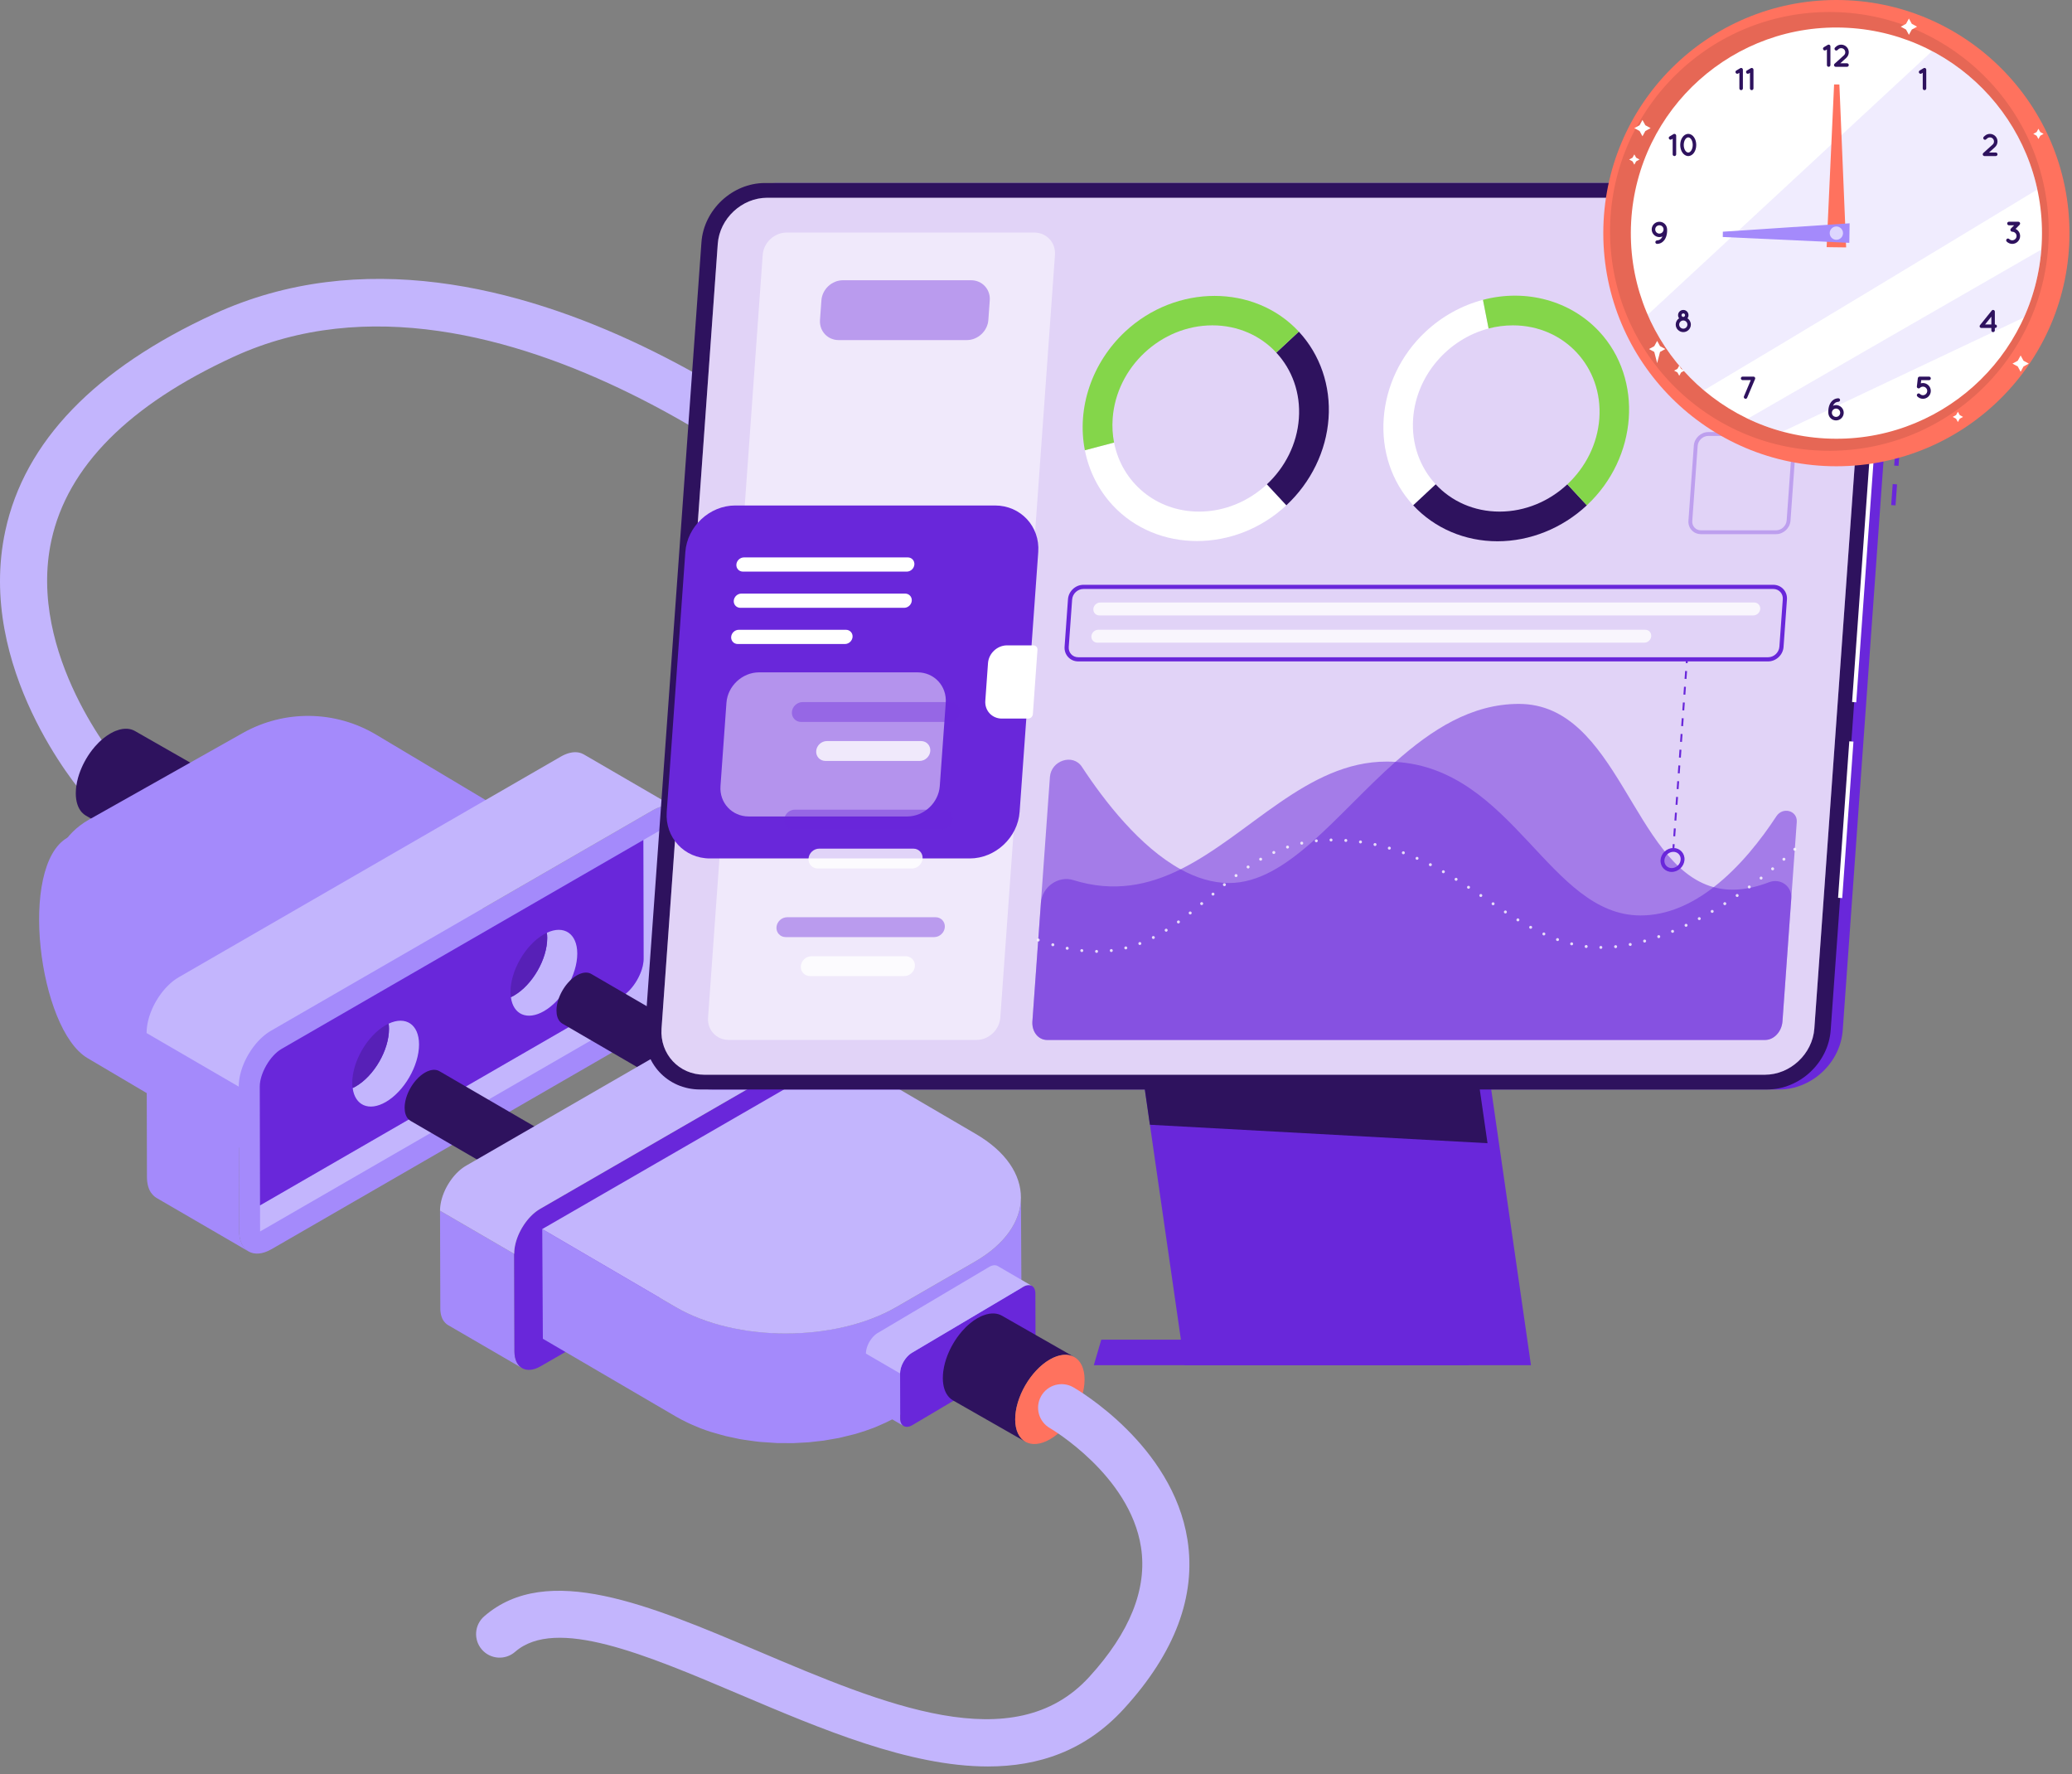
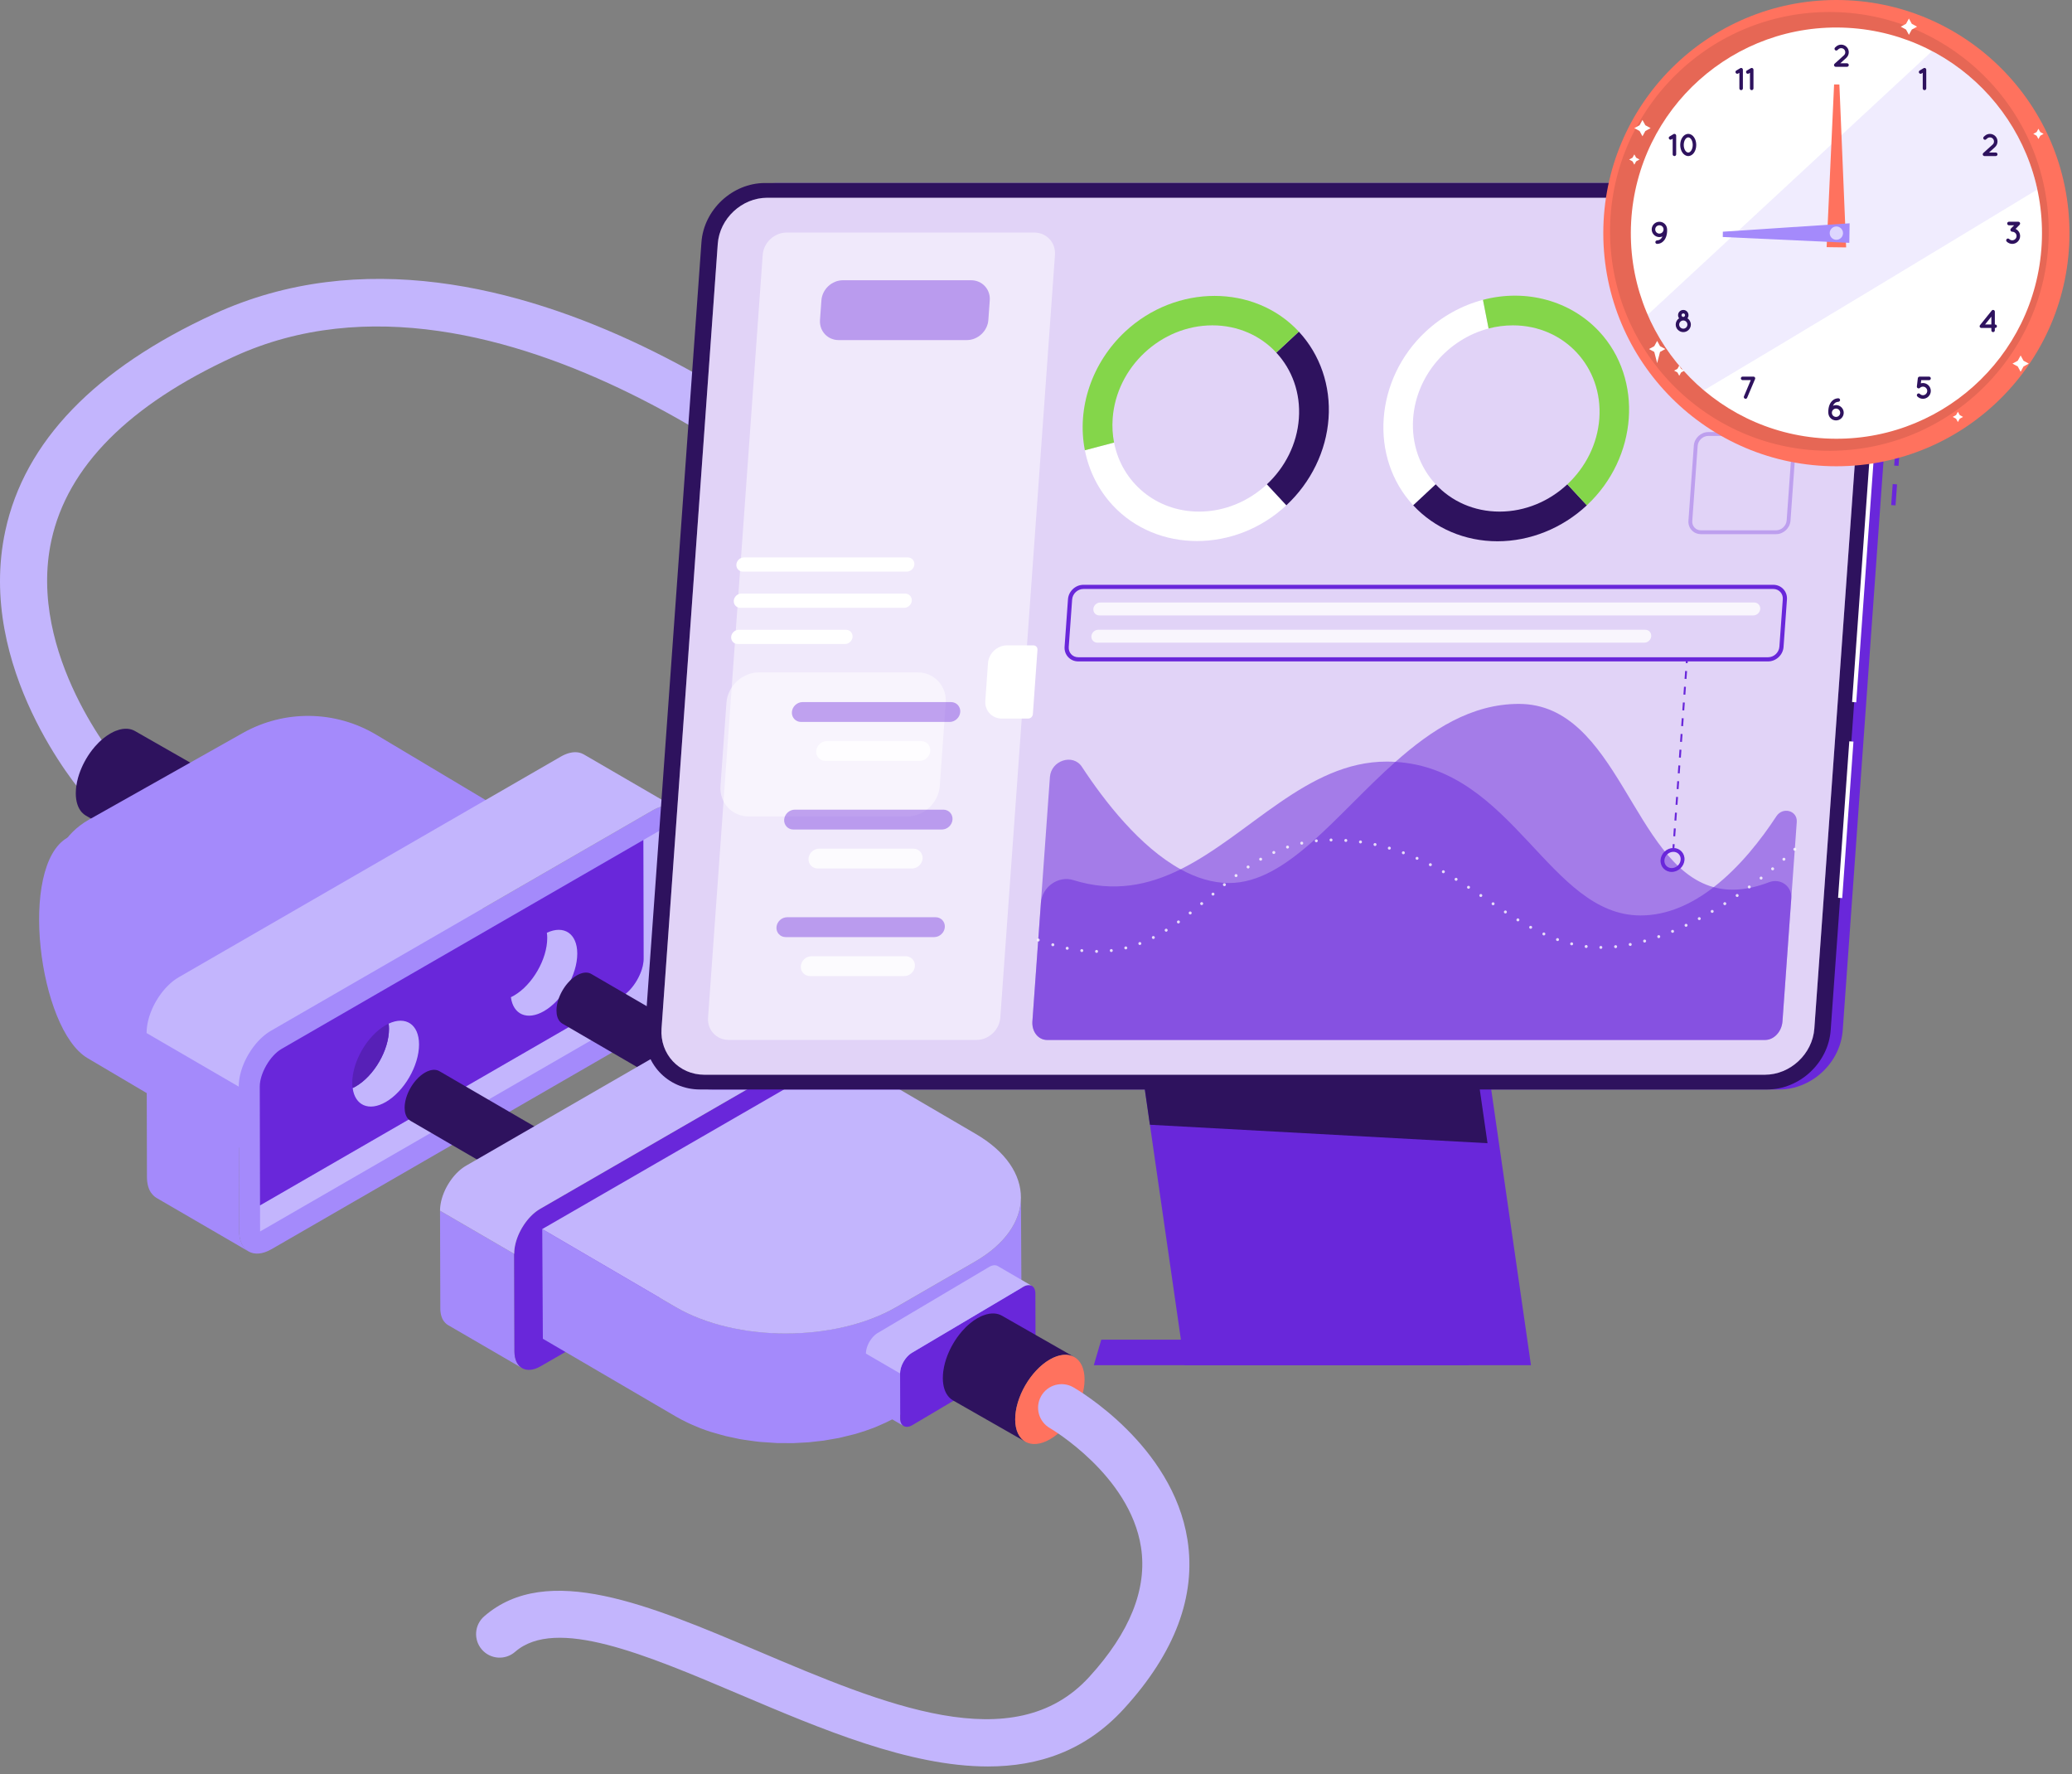
<svg xmlns="http://www.w3.org/2000/svg" width="264" height="226" viewBox="0 0 264 226" fill="none">
  <rect x="0" y="0" width="264" height="226" fill="#808080" stroke="none" />
  <path d="M13.197 102.296C13.812 102.246 14.417 102.009 14.919 101.573C16.169 100.491 16.306 98.6 15.226 97.347C15.107 97.209 3.377 83.374 6.549 68.832C8.595 59.453 16.412 51.582 29.786 45.441C63.635 29.894 105.337 66.398 105.755 66.769C106.993 67.868 108.89 67.756 109.988 66.519C111.088 65.282 110.977 63.388 109.741 62.287C107.92 60.668 64.71 22.807 27.283 39.99C12.086 46.97 3.136 56.258 0.681 67.597C-3.107 85.088 10.125 100.617 10.691 101.27C11.339 102.02 12.279 102.369 13.197 102.296Z" fill="#C3B5FD" />
  <path d="M18.912 105.69C18.922 105.585 18.935 105.48 18.951 105.374C18.967 105.257 18.988 105.139 19.011 105.021C19.026 104.94 19.04 104.86 19.058 104.779C19.075 104.704 19.095 104.629 19.114 104.553C19.14 104.448 19.167 104.343 19.198 104.238C19.215 104.177 19.234 104.116 19.253 104.056C19.29 103.938 19.33 103.82 19.372 103.702C19.39 103.654 19.406 103.605 19.424 103.556C19.485 103.394 19.549 103.232 19.62 103.071C19.628 103.052 19.637 103.034 19.645 103.015C19.709 102.872 19.776 102.729 19.847 102.587C19.869 102.543 19.892 102.498 19.915 102.454C19.983 102.32 20.055 102.188 20.13 102.057C20.144 102.031 20.158 102.005 20.173 101.979C20.261 101.826 20.355 101.675 20.451 101.526C20.479 101.483 20.508 101.441 20.537 101.399C20.608 101.292 20.681 101.187 20.756 101.083C20.796 101.027 20.838 100.972 20.879 100.916C20.944 100.83 21.011 100.745 21.079 100.661C21.135 100.59 21.192 100.52 21.25 100.452C21.305 100.387 21.362 100.324 21.419 100.261C21.515 100.153 21.614 100.048 21.714 99.946C21.776 99.883 21.838 99.82 21.901 99.759C21.95 99.712 22 99.665 22.051 99.62C22.133 99.545 22.216 99.473 22.3 99.402C22.35 99.36 22.401 99.317 22.452 99.277C22.543 99.204 22.636 99.135 22.729 99.068C22.774 99.035 22.818 99.001 22.863 98.971C23.002 98.875 23.142 98.785 23.284 98.703C23.421 98.624 23.556 98.556 23.689 98.493C23.724 98.476 23.759 98.46 23.794 98.445C23.868 98.412 23.94 98.385 24.012 98.357C24.117 98.317 24.222 98.28 24.324 98.249C24.39 98.23 24.456 98.21 24.521 98.195C24.582 98.18 24.642 98.167 24.702 98.156C24.78 98.141 24.859 98.129 24.935 98.12C24.98 98.114 25.024 98.109 25.068 98.106C25.164 98.1 25.259 98.098 25.352 98.1C25.373 98.101 25.395 98.1 25.416 98.101C25.528 98.107 25.637 98.122 25.743 98.142C25.769 98.147 25.794 98.154 25.82 98.16C25.903 98.179 25.985 98.203 26.063 98.231C26.088 98.239 26.114 98.247 26.138 98.257C26.238 98.296 26.335 98.341 26.427 98.395L17.205 93.129C17.197 93.124 17.189 93.119 17.181 93.115C17.109 93.075 17.035 93.038 16.959 93.007C16.944 93.001 16.929 92.997 16.915 92.992C16.891 92.982 16.866 92.974 16.84 92.965C16.802 92.951 16.764 92.936 16.726 92.924C16.684 92.912 16.64 92.904 16.598 92.895C16.572 92.889 16.547 92.882 16.52 92.877C16.506 92.874 16.492 92.869 16.478 92.867C16.391 92.852 16.302 92.841 16.21 92.835C16.205 92.835 16.199 92.835 16.193 92.835C16.172 92.835 16.15 92.835 16.129 92.835C16.06 92.833 15.99 92.83 15.918 92.833C15.894 92.834 15.869 92.839 15.845 92.84C15.802 92.843 15.757 92.848 15.713 92.853C15.671 92.858 15.631 92.86 15.589 92.866C15.553 92.871 15.515 92.882 15.479 92.889C15.419 92.901 15.359 92.913 15.298 92.928C15.265 92.936 15.234 92.94 15.2 92.949C15.168 92.958 15.134 92.973 15.102 92.983C14.999 93.014 14.895 93.05 14.79 93.09C14.753 93.105 14.718 93.113 14.681 93.128C14.645 93.143 14.608 93.162 14.572 93.178C14.537 93.193 14.502 93.209 14.467 93.225C14.333 93.289 14.199 93.356 14.062 93.436C13.92 93.518 13.78 93.608 13.641 93.704C13.596 93.734 13.552 93.769 13.507 93.801C13.414 93.869 13.32 93.937 13.229 94.01C13.178 94.051 13.128 94.094 13.077 94.136C12.993 94.207 12.91 94.279 12.828 94.354C12.778 94.4 12.728 94.446 12.679 94.493C12.648 94.523 12.616 94.55 12.586 94.58C12.553 94.612 12.524 94.648 12.491 94.681C12.391 94.783 12.293 94.887 12.197 94.995C12.166 95.029 12.133 95.06 12.103 95.095C12.077 95.124 12.054 95.155 12.028 95.185C11.97 95.254 11.913 95.324 11.857 95.395C11.82 95.441 11.781 95.484 11.744 95.531C11.714 95.57 11.686 95.611 11.657 95.65C11.615 95.704 11.574 95.76 11.534 95.816C11.506 95.855 11.477 95.892 11.45 95.93C11.403 95.996 11.36 96.064 11.315 96.131C11.286 96.174 11.257 96.216 11.229 96.259C11.217 96.277 11.204 96.294 11.193 96.313C11.114 96.436 11.038 96.56 10.965 96.687C10.96 96.695 10.955 96.704 10.951 96.712C10.936 96.737 10.923 96.763 10.908 96.788C10.857 96.878 10.806 96.968 10.758 97.059C10.735 97.101 10.715 97.145 10.693 97.187C10.67 97.231 10.648 97.275 10.626 97.319C10.607 97.358 10.586 97.396 10.567 97.435C10.517 97.538 10.471 97.642 10.425 97.746C10.416 97.765 10.407 97.784 10.399 97.803C10.396 97.809 10.394 97.814 10.392 97.819C10.335 97.951 10.28 98.083 10.229 98.216C10.22 98.24 10.212 98.264 10.203 98.288C10.185 98.337 10.168 98.385 10.151 98.434C10.127 98.501 10.101 98.567 10.079 98.633C10.062 98.685 10.048 98.737 10.032 98.788C10.013 98.849 9.994 98.91 9.976 98.971C9.965 99.008 9.952 99.046 9.942 99.084C9.923 99.152 9.909 99.219 9.892 99.287C9.873 99.362 9.854 99.437 9.837 99.512C9.831 99.539 9.823 99.565 9.818 99.591C9.806 99.646 9.8 99.7 9.79 99.754C9.767 99.872 9.746 99.989 9.729 100.106C9.725 100.139 9.717 100.171 9.713 100.204C9.703 100.278 9.699 100.351 9.691 100.424C9.686 100.477 9.68 100.528 9.676 100.58C9.663 100.745 9.656 100.908 9.656 101.069C9.659 102.114 9.937 102.926 10.41 103.461C10.568 103.639 10.747 103.787 10.945 103.902L20.168 109.169C19.375 108.708 18.883 107.728 18.879 106.335C18.879 106.174 18.887 106.012 18.899 105.847C18.9 105.796 18.907 105.743 18.912 105.69Z" fill="#2E125E" />
  <path d="M23.282 98.703C25.724 97.294 27.708 98.427 27.715 101.232C27.724 104.037 25.753 107.452 23.311 108.861C20.87 110.27 18.883 109.141 18.875 106.336C18.867 103.531 20.841 100.112 23.282 98.703Z" fill="#7839EE" />
  <path d="M68.725 120.077L47.934 107.666C42.716 104.55 36.228 104.468 30.932 107.451L8.614 106.696C2.304 110.249 4.913 131.104 11.148 134.788L31.08 146.564L68.725 120.077Z" fill="#A48AFB" />
  <path d="M68.725 106.004L47.934 93.592C42.716 90.477 36.228 90.394 30.932 93.377L11.316 104.424C5.007 107.977 4.913 117.03 11.148 120.713L31.08 132.49L68.725 106.004Z" fill="#A48AFB" />
  <path d="M30.421 138.424L30.464 156.767C30.465 157.088 30.495 157.384 30.548 157.656C30.55 157.664 30.552 157.672 30.553 157.68C30.608 157.947 30.686 158.191 30.787 158.408C30.789 158.412 30.79 158.416 30.792 158.42C30.878 158.603 30.988 158.755 31.103 158.9C31.141 158.947 31.176 158.998 31.217 159.041C31.353 159.187 31.501 159.316 31.669 159.414L19.928 152.591C19.761 152.493 19.613 152.364 19.477 152.219C19.435 152.175 19.4 152.125 19.362 152.077C19.313 152.015 19.257 151.962 19.213 151.893C19.157 151.804 19.104 151.71 19.057 151.61C19.055 151.606 19.054 151.602 19.051 151.597C19.05 151.594 19.048 151.589 19.047 151.585C19.015 151.518 18.985 151.448 18.958 151.376C18.932 151.305 18.908 151.233 18.886 151.158C18.866 151.09 18.847 151.02 18.831 150.948C18.824 150.918 18.819 150.887 18.812 150.857C18.811 150.849 18.809 150.841 18.808 150.833C18.802 150.803 18.796 150.775 18.79 150.745C18.779 150.681 18.769 150.615 18.761 150.548C18.752 150.483 18.746 150.417 18.74 150.35C18.735 150.286 18.731 150.221 18.728 150.155C18.726 150.09 18.724 150.023 18.723 149.956C18.723 149.952 18.723 149.948 18.723 149.944L18.68 131.601L30.421 138.424Z" fill="#A48AFB" />
  <path d="M34.531 131.3C32.25 132.617 30.41 135.803 30.418 138.424L30.462 156.767C30.469 159.383 32.32 160.444 34.602 159.127L83.254 131.037C85.53 129.723 87.375 126.528 87.368 123.913L87.324 105.57C87.317 102.948 85.46 101.896 83.184 103.21L34.531 131.3Z" fill="#A48AFB" />
  <path d="M33.133 153.546L33.139 156.763V156.87C33.18 156.851 33.22 156.83 33.26 156.804L81.91 128.715C83.371 127.878 84.691 125.592 84.684 123.917L84.638 105.573V105.466C84.604 105.486 84.564 105.506 84.524 105.533L81.97 107.007L82.004 122.134C82.01 123.809 80.69 126.094 79.229 126.932L33.133 153.546Z" fill="#C3B5FD" />
  <path d="M33.098 138.42L33.131 153.546L79.228 126.933C80.689 126.095 82.009 123.809 82.002 122.134L81.969 107.008L35.866 133.621C34.411 134.465 33.091 136.751 33.098 138.42Z" fill="#6927DA" />
  <path d="M18.683 131.415C18.684 131.349 18.688 131.282 18.692 131.215C18.696 131.148 18.701 131.081 18.708 131.013C18.715 130.946 18.722 130.879 18.731 130.811C18.739 130.742 18.749 130.673 18.76 130.603C18.771 130.534 18.783 130.464 18.796 130.395C18.81 130.323 18.825 130.251 18.84 130.179C18.856 130.107 18.872 130.035 18.89 129.963C18.908 129.89 18.927 129.817 18.948 129.744C18.968 129.671 18.989 129.599 19.011 129.526C19.033 129.455 19.056 129.384 19.08 129.312C19.103 129.242 19.128 129.172 19.153 129.102C19.178 129.035 19.203 128.967 19.229 128.9C19.255 128.833 19.282 128.766 19.309 128.7C19.337 128.634 19.365 128.568 19.394 128.503C19.423 128.436 19.454 128.37 19.485 128.303C19.519 128.231 19.554 128.159 19.59 128.087C19.631 128.004 19.674 127.922 19.717 127.84C19.782 127.718 19.85 127.597 19.92 127.478C20.017 127.312 20.119 127.15 20.226 126.991C20.31 126.865 20.397 126.74 20.487 126.619C20.546 126.538 20.608 126.457 20.67 126.379C20.722 126.313 20.775 126.247 20.828 126.183C20.881 126.12 20.934 126.058 20.987 125.997C21.04 125.936 21.094 125.877 21.148 125.819C21.203 125.758 21.26 125.699 21.317 125.642C21.374 125.583 21.432 125.526 21.491 125.469C21.551 125.412 21.611 125.355 21.672 125.3C21.733 125.246 21.794 125.192 21.856 125.14C21.917 125.089 21.978 125.039 22.04 124.99C22.099 124.943 22.16 124.897 22.221 124.852C22.28 124.808 22.34 124.765 22.401 124.724C22.459 124.684 22.517 124.645 22.577 124.608C22.635 124.571 22.693 124.535 22.752 124.501C22.756 124.498 22.777 124.486 22.793 124.477L22.829 124.455C22.859 124.438 22.889 124.421 22.895 124.418L71.445 96.387C71.489 96.362 71.533 96.337 71.576 96.314C71.633 96.283 71.689 96.254 71.746 96.226C71.782 96.208 71.819 96.192 71.855 96.174C71.863 96.171 71.872 96.166 71.88 96.163C71.89 96.158 71.901 96.152 71.912 96.147C71.967 96.123 72.023 96.1 72.077 96.078C72.133 96.055 72.188 96.034 72.244 96.015C72.253 96.012 72.263 96.009 72.272 96.005C72.28 96.003 72.288 96 72.297 95.998C72.335 95.985 72.372 95.972 72.409 95.961C72.466 95.944 72.523 95.928 72.579 95.914C72.606 95.907 72.633 95.902 72.66 95.896C72.672 95.893 72.684 95.89 72.696 95.888C72.713 95.884 72.731 95.879 72.748 95.876C72.81 95.864 72.87 95.854 72.929 95.846C72.966 95.841 73.002 95.838 73.039 95.835C73.051 95.834 73.064 95.832 73.076 95.831C73.088 95.83 73.101 95.828 73.113 95.827C73.178 95.822 73.243 95.82 73.307 95.821C73.335 95.821 73.363 95.824 73.391 95.825C73.412 95.826 73.433 95.827 73.455 95.828C73.477 95.829 73.499 95.829 73.521 95.831C73.602 95.839 73.682 95.85 73.759 95.866C73.759 95.866 73.762 95.867 73.764 95.867C73.781 95.87 73.797 95.877 73.813 95.881C73.893 95.899 73.972 95.918 74.047 95.945C74.054 95.948 74.059 95.951 74.065 95.953C74.175 95.994 74.281 96.042 74.382 96.1L86.122 102.922C86.022 102.864 85.916 102.817 85.806 102.776C85.725 102.746 85.64 102.723 85.554 102.704C85.537 102.7 85.521 102.693 85.504 102.69C85.404 102.669 85.3 102.658 85.195 102.651C85.174 102.649 85.152 102.648 85.131 102.648C85.028 102.644 84.924 102.645 84.817 102.654C84.805 102.655 84.792 102.657 84.78 102.658C84.668 102.668 84.554 102.686 84.438 102.71C84.426 102.713 84.413 102.715 84.401 102.718C84.283 102.745 84.161 102.779 84.038 102.82C84.03 102.823 84.022 102.825 84.014 102.828C83.885 102.872 83.754 102.924 83.622 102.985C83.613 102.989 83.605 102.993 83.596 102.997C83.461 103.06 83.325 103.13 83.187 103.21L34.534 131.299C34.52 131.307 34.507 131.315 34.493 131.323C34.435 131.358 34.376 131.393 34.318 131.43C34.26 131.468 34.201 131.507 34.142 131.546C34.082 131.588 34.022 131.631 33.962 131.674C33.902 131.719 33.841 131.765 33.781 131.813C33.719 131.862 33.658 131.911 33.597 131.963C33.535 132.015 33.474 132.068 33.413 132.123C33.352 132.178 33.292 132.234 33.232 132.292C33.173 132.348 33.115 132.406 33.058 132.464C33.001 132.522 32.944 132.581 32.889 132.641C32.835 132.699 32.781 132.759 32.728 132.819C32.675 132.88 32.621 132.942 32.569 133.006C32.516 133.07 32.463 133.135 32.411 133.201C32.349 133.28 32.287 133.36 32.228 133.441C32.138 133.563 32.051 133.687 31.967 133.813C31.86 133.972 31.758 134.135 31.661 134.3C31.591 134.419 31.523 134.54 31.458 134.662C31.414 134.744 31.371 134.827 31.33 134.909C31.294 134.981 31.259 135.053 31.226 135.126C31.194 135.192 31.164 135.258 31.134 135.325C31.105 135.391 31.078 135.456 31.05 135.522C31.023 135.588 30.995 135.655 30.969 135.722C30.943 135.789 30.918 135.857 30.893 135.924C30.868 135.994 30.844 136.064 30.82 136.134C30.797 136.205 30.774 136.277 30.752 136.347C30.73 136.42 30.708 136.493 30.688 136.565C30.668 136.638 30.648 136.711 30.63 136.784C30.612 136.856 30.596 136.928 30.58 137C30.564 137.072 30.55 137.144 30.536 137.216C30.523 137.286 30.511 137.356 30.5 137.425C30.489 137.494 30.479 137.563 30.471 137.632C30.462 137.7 30.454 137.767 30.448 137.835C30.442 137.902 30.436 137.969 30.432 138.036C30.428 138.103 30.425 138.17 30.422 138.236C30.421 138.299 30.42 138.361 30.42 138.423L18.68 131.6C18.68 131.54 18.681 131.477 18.683 131.415Z" fill="#C3B5FD" />
  <path d="M65.094 127.026C65.382 129.238 67.165 130.042 69.316 128.802C71.662 127.448 73.558 124.164 73.552 121.463C73.545 118.916 71.849 117.804 69.678 118.823C69.711 119.031 69.725 119.252 69.725 119.486C69.731 122.181 67.835 125.472 65.483 126.825C65.349 126.899 65.221 126.973 65.094 127.026Z" fill="#C3B5FD" />
-   <path d="M65.043 126.376C65.043 126.604 65.056 126.825 65.09 127.027C65.217 126.973 65.344 126.899 65.479 126.825C67.831 125.472 69.728 122.181 69.721 119.487C69.721 119.252 69.708 119.031 69.674 118.823C69.547 118.883 69.413 118.95 69.279 119.031C66.933 120.385 65.036 123.675 65.043 126.376Z" fill="#5720B7" />
  <path d="M44.934 138.603C45.222 140.815 47.004 141.619 49.156 140.379C51.502 139.025 53.398 135.741 53.392 133.04C53.385 130.493 51.689 129.381 49.518 130.4C49.551 130.608 49.565 130.829 49.565 131.063C49.572 133.757 47.675 137.048 45.323 138.402C45.188 138.476 45.061 138.55 44.934 138.603Z" fill="#C3B5FD" />
  <path d="M44.883 137.953C44.883 138.181 44.896 138.402 44.93 138.603C45.057 138.55 45.184 138.476 45.319 138.403C47.671 137.049 49.567 133.758 49.561 131.064C49.561 130.829 49.547 130.608 49.514 130.4C49.386 130.461 49.252 130.527 49.118 130.608C46.773 131.961 44.876 135.252 44.883 137.953Z" fill="#5720B7" />
  <path d="M87.714 138.112C87.72 138.05 87.727 137.988 87.736 137.926C87.746 137.857 87.758 137.788 87.772 137.719C87.781 137.672 87.789 137.625 87.8 137.577C87.81 137.532 87.821 137.488 87.832 137.444C87.848 137.382 87.864 137.32 87.882 137.259C87.892 137.223 87.903 137.187 87.915 137.151C87.936 137.082 87.96 137.013 87.984 136.943C87.994 136.915 88.004 136.886 88.015 136.858C88.051 136.762 88.089 136.667 88.13 136.572C88.135 136.561 88.14 136.55 88.145 136.54C88.183 136.455 88.222 136.372 88.264 136.288C88.277 136.262 88.29 136.236 88.303 136.21C88.344 136.131 88.386 136.053 88.43 135.976C88.438 135.961 88.446 135.946 88.455 135.931C88.507 135.84 88.562 135.752 88.618 135.664C88.635 135.639 88.652 135.615 88.669 135.589C88.711 135.527 88.754 135.465 88.797 135.404C88.821 135.371 88.845 135.338 88.87 135.306C88.908 135.255 88.947 135.205 88.987 135.156C89.02 135.115 89.054 135.073 89.088 135.034C89.12 134.996 89.153 134.959 89.187 134.922C89.243 134.858 89.301 134.797 89.36 134.737C89.396 134.7 89.433 134.663 89.47 134.627C89.499 134.599 89.528 134.572 89.557 134.545C89.606 134.501 89.655 134.459 89.704 134.417C89.734 134.392 89.763 134.367 89.793 134.343C89.847 134.3 89.901 134.26 89.956 134.221C89.982 134.202 90.008 134.182 90.035 134.163C90.117 134.107 90.199 134.054 90.282 134.006C90.362 133.959 90.442 133.92 90.52 133.883C90.54 133.873 90.561 133.864 90.582 133.855C90.625 133.835 90.668 133.819 90.71 133.803C90.772 133.78 90.833 133.758 90.894 133.74C90.932 133.729 90.971 133.717 91.009 133.708C91.044 133.699 91.08 133.692 91.115 133.685C91.162 133.677 91.207 133.669 91.253 133.664C91.279 133.661 91.305 133.658 91.331 133.657C91.387 133.653 91.443 133.651 91.497 133.653C91.51 133.654 91.522 133.653 91.535 133.654C91.601 133.658 91.664 133.666 91.726 133.678C91.742 133.681 91.757 133.685 91.772 133.688C91.821 133.7 91.868 133.714 91.915 133.73C91.93 133.735 91.944 133.74 91.959 133.745C92.017 133.769 92.074 133.795 92.128 133.826L75.339 124.069C75.334 124.066 75.329 124.063 75.325 124.061C75.282 124.037 75.239 124.015 75.194 123.997C75.186 123.994 75.177 123.991 75.168 123.988C75.154 123.982 75.139 123.977 75.124 123.972C75.102 123.964 75.08 123.955 75.056 123.949C75.032 123.941 75.007 123.937 74.981 123.931C74.966 123.928 74.951 123.924 74.936 123.921C74.927 123.92 74.92 123.917 74.911 123.915C74.86 123.906 74.808 123.9 74.754 123.897C74.751 123.897 74.748 123.897 74.748 123.897C74.732 123.896 74.719 123.897 74.707 123.896C74.666 123.895 74.625 123.893 74.583 123.895C74.569 123.896 74.554 123.899 74.54 123.9C74.514 123.902 74.488 123.904 74.462 123.908C74.437 123.911 74.414 123.911 74.389 123.915C74.368 123.918 74.345 123.925 74.324 123.929C74.289 123.935 74.254 123.943 74.218 123.951C74.199 123.956 74.18 123.958 74.161 123.964C74.142 123.969 74.122 123.978 74.102 123.984C74.042 124.002 73.981 124.023 73.92 124.047C73.898 124.055 73.877 124.06 73.855 124.069C73.834 124.078 73.812 124.089 73.791 124.099C73.771 124.108 73.75 124.117 73.73 124.126C73.651 124.164 73.572 124.203 73.492 124.25C73.409 124.298 73.326 124.351 73.245 124.407C73.218 124.425 73.192 124.445 73.166 124.464C73.111 124.504 73.057 124.544 73.003 124.587C72.973 124.611 72.944 124.636 72.914 124.661C72.865 124.702 72.816 124.745 72.767 124.789C72.738 124.816 72.708 124.843 72.68 124.871C72.661 124.888 72.642 124.904 72.625 124.922C72.606 124.941 72.588 124.962 72.569 124.981C72.51 125.041 72.453 125.102 72.396 125.166C72.378 125.186 72.359 125.204 72.341 125.225C72.326 125.242 72.312 125.261 72.297 125.278C72.263 125.318 72.23 125.36 72.196 125.401C72.174 125.428 72.152 125.454 72.13 125.481C72.113 125.504 72.096 125.528 72.079 125.55C72.055 125.583 72.031 125.615 72.007 125.648C71.991 125.671 71.973 125.692 71.958 125.716C71.93 125.754 71.905 125.794 71.879 125.833C71.862 125.858 71.844 125.884 71.828 125.909C71.821 125.919 71.814 125.929 71.807 125.94C71.761 126.012 71.716 126.086 71.673 126.16C71.67 126.165 71.668 126.17 71.664 126.175C71.656 126.19 71.648 126.205 71.639 126.22C71.61 126.272 71.579 126.325 71.551 126.379C71.537 126.404 71.526 126.429 71.513 126.454C71.499 126.48 71.486 126.506 71.473 126.532C71.462 126.555 71.45 126.577 71.439 126.6C71.409 126.661 71.382 126.721 71.355 126.783C71.35 126.794 71.345 126.805 71.34 126.816C71.338 126.819 71.337 126.822 71.335 126.825C71.302 126.903 71.27 126.98 71.24 127.058C71.234 127.073 71.23 127.087 71.225 127.101C71.214 127.13 71.204 127.158 71.194 127.186C71.18 127.225 71.165 127.264 71.152 127.304C71.142 127.334 71.133 127.364 71.124 127.395C71.113 127.43 71.102 127.466 71.091 127.502C71.085 127.524 71.077 127.546 71.071 127.569C71.06 127.608 71.052 127.648 71.041 127.688C71.031 127.732 71.019 127.776 71.009 127.82C71.005 127.836 71.001 127.851 70.997 127.867C70.991 127.899 70.987 127.93 70.981 127.962C70.968 128.032 70.956 128.101 70.946 128.169C70.943 128.188 70.938 128.207 70.936 128.226C70.93 128.27 70.927 128.313 70.923 128.355C70.92 128.386 70.916 128.417 70.914 128.447C70.907 128.543 70.902 128.64 70.902 128.734C70.904 129.348 71.067 129.825 71.345 130.14C71.438 130.245 71.543 130.331 71.66 130.399L88.45 140.156C87.983 139.886 87.695 139.31 87.692 138.492C87.692 138.397 87.697 138.301 87.704 138.205C87.707 138.174 87.711 138.143 87.714 138.112Z" fill="#2E125E" />
  <path d="M90.281 134.006C91.715 133.178 92.881 133.845 92.885 135.493C92.89 137.141 91.732 139.147 90.298 139.975C88.863 140.803 87.696 140.14 87.691 138.491C87.687 136.843 88.847 134.835 90.281 134.006Z" fill="#7839EE" />
  <path d="M68.365 150.499C68.371 150.438 68.379 150.376 68.388 150.313C68.397 150.245 68.41 150.175 68.423 150.106C68.432 150.059 68.44 150.012 68.451 149.965C68.461 149.92 68.473 149.876 68.484 149.832C68.499 149.77 68.515 149.708 68.533 149.646C68.543 149.611 68.554 149.574 68.566 149.539C68.587 149.47 68.611 149.4 68.635 149.331C68.646 149.302 68.655 149.273 68.666 149.245C68.702 149.15 68.74 149.054 68.781 148.96C68.786 148.949 68.791 148.938 68.796 148.927C68.834 148.843 68.873 148.759 68.915 148.675C68.928 148.649 68.941 148.623 68.954 148.597C68.995 148.519 69.037 148.441 69.081 148.364C69.089 148.348 69.097 148.333 69.106 148.318C69.158 148.228 69.213 148.139 69.269 148.052C69.286 148.027 69.303 148.002 69.32 147.977C69.362 147.914 69.405 147.852 69.448 147.791C69.472 147.758 69.496 147.726 69.52 147.693C69.559 147.643 69.598 147.593 69.638 147.543C69.671 147.502 69.705 147.461 69.739 147.421C69.771 147.383 69.804 147.346 69.838 147.309C69.894 147.245 69.952 147.184 70.011 147.124C70.047 147.087 70.083 147.05 70.121 147.014C70.15 146.986 70.179 146.959 70.209 146.932C70.257 146.888 70.306 146.846 70.355 146.804C70.385 146.779 70.415 146.754 70.445 146.73C70.498 146.687 70.553 146.647 70.607 146.607C70.633 146.588 70.66 146.569 70.686 146.55C70.768 146.494 70.85 146.441 70.933 146.393C71.014 146.347 71.093 146.307 71.171 146.27C71.192 146.26 71.213 146.251 71.233 146.242C71.276 146.222 71.319 146.206 71.362 146.19C71.423 146.167 71.485 146.145 71.545 146.127C71.584 146.116 71.622 146.104 71.66 146.095C71.696 146.086 71.731 146.079 71.766 146.072C71.813 146.064 71.859 146.056 71.904 146.051C71.93 146.048 71.956 146.045 71.981 146.044C72.038 146.04 72.094 146.038 72.149 146.04C72.161 146.041 72.174 146.04 72.186 146.041C72.252 146.045 72.316 146.053 72.378 146.065C72.393 146.068 72.408 146.072 72.423 146.075C72.472 146.087 72.52 146.101 72.566 146.117C72.581 146.122 72.596 146.127 72.61 146.132C72.669 146.156 72.726 146.182 72.78 146.213L55.991 136.456C55.986 136.453 55.981 136.45 55.976 136.448C55.934 136.424 55.891 136.402 55.846 136.384C55.838 136.381 55.829 136.378 55.82 136.375C55.806 136.369 55.791 136.364 55.777 136.359C55.754 136.351 55.732 136.342 55.709 136.336C55.684 136.328 55.659 136.324 55.634 136.318C55.618 136.315 55.603 136.311 55.588 136.308C55.58 136.307 55.572 136.304 55.563 136.302C55.512 136.293 55.46 136.288 55.406 136.284H55.396C55.384 136.283 55.371 136.284 55.359 136.283C55.318 136.282 55.277 136.28 55.235 136.282C55.221 136.283 55.207 136.286 55.192 136.287C55.167 136.289 55.141 136.291 55.114 136.294C55.09 136.297 55.067 136.298 55.041 136.301C55.02 136.305 54.998 136.311 54.976 136.315C54.941 136.322 54.906 136.329 54.87 136.338C54.851 136.343 54.833 136.345 54.813 136.35C54.794 136.355 54.774 136.364 54.755 136.37C54.694 136.388 54.634 136.41 54.572 136.433C54.55 136.442 54.529 136.447 54.507 136.456C54.486 136.464 54.465 136.476 54.443 136.485C54.423 136.494 54.403 136.504 54.382 136.513C54.304 136.55 54.225 136.59 54.144 136.636C54.061 136.685 53.978 136.738 53.897 136.794C53.87 136.812 53.844 136.832 53.818 136.851C53.764 136.89 53.709 136.931 53.656 136.973C53.626 136.997 53.596 137.022 53.566 137.047C53.517 137.089 53.468 137.131 53.42 137.176C53.39 137.203 53.361 137.23 53.332 137.258C53.314 137.275 53.295 137.291 53.277 137.308C53.258 137.327 53.241 137.348 53.222 137.368C53.163 137.428 53.105 137.489 53.048 137.552C53.03 137.572 53.011 137.591 52.993 137.611C52.979 137.628 52.964 137.647 52.95 137.664C52.916 137.705 52.882 137.746 52.849 137.787C52.827 137.814 52.804 137.84 52.783 137.868C52.765 137.891 52.748 137.915 52.731 137.937C52.707 137.97 52.683 138.002 52.659 138.035C52.643 138.058 52.626 138.079 52.61 138.103C52.583 138.141 52.557 138.181 52.531 138.22C52.514 138.245 52.497 138.271 52.48 138.296C52.474 138.306 52.466 138.317 52.459 138.327C52.413 138.399 52.368 138.473 52.325 138.547C52.322 138.552 52.319 138.557 52.316 138.562C52.308 138.577 52.3 138.592 52.292 138.607C52.262 138.659 52.231 138.712 52.203 138.766C52.19 138.791 52.178 138.816 52.165 138.841C52.152 138.867 52.139 138.893 52.126 138.919C52.114 138.942 52.102 138.964 52.091 138.987C52.062 139.048 52.035 139.108 52.008 139.17C52.002 139.181 51.997 139.192 51.992 139.203C51.99 139.206 51.989 139.209 51.988 139.212C51.954 139.29 51.923 139.367 51.892 139.445C51.887 139.46 51.882 139.474 51.877 139.488C51.866 139.516 51.857 139.545 51.846 139.573C51.832 139.612 51.817 139.651 51.804 139.69C51.794 139.721 51.786 139.751 51.776 139.781C51.764 139.817 51.754 139.853 51.743 139.888C51.736 139.91 51.729 139.933 51.723 139.955C51.712 139.994 51.704 140.034 51.694 140.074C51.683 140.118 51.671 140.162 51.661 140.206C51.658 140.222 51.654 140.237 51.65 140.253C51.644 140.285 51.64 140.316 51.633 140.349C51.62 140.418 51.608 140.487 51.598 140.555C51.595 140.574 51.59 140.593 51.588 140.612C51.582 140.656 51.579 140.699 51.575 140.742C51.572 140.772 51.569 140.803 51.566 140.833C51.559 140.93 51.554 141.026 51.555 141.12C51.557 141.734 51.719 142.211 51.998 142.526C52.09 142.631 52.196 142.717 52.312 142.785L69.102 152.542C68.636 152.272 68.347 151.696 68.344 150.878C68.344 150.783 68.349 150.687 68.356 150.591C68.359 150.561 68.362 150.53 68.365 150.499Z" fill="#2E125E" />
  <path d="M70.933 146.394C72.367 145.566 73.533 146.232 73.538 147.88C73.542 149.528 72.384 151.534 70.95 152.362C69.516 153.191 68.349 152.527 68.344 150.879C68.339 149.231 69.499 147.222 70.933 146.394Z" fill="#7839EE" />
  <path d="M65.513 159.724L65.548 172.149C65.549 172.407 65.572 172.645 65.615 172.864C65.617 172.871 65.618 172.877 65.62 172.884C65.663 173.099 65.727 173.295 65.808 173.47C65.809 173.473 65.81 173.476 65.812 173.48C65.881 173.626 65.969 173.749 66.062 173.866C66.092 173.905 66.121 173.945 66.154 173.98C66.263 174.097 66.383 174.201 66.517 174.279L57.07 168.789C56.935 168.711 56.816 168.607 56.707 168.49C56.673 168.455 56.645 168.414 56.615 168.376C56.575 168.326 56.53 168.283 56.495 168.227C56.449 168.156 56.407 168.08 56.369 168C56.368 167.997 56.366 167.993 56.365 167.99C56.364 167.986 56.363 167.983 56.361 167.98C56.336 167.925 56.312 167.87 56.29 167.811C56.269 167.754 56.25 167.696 56.232 167.636C56.216 167.581 56.201 167.525 56.188 167.467C56.182 167.443 56.178 167.418 56.173 167.394C56.172 167.387 56.17 167.381 56.169 167.375C56.165 167.351 56.159 167.328 56.155 167.304C56.146 167.253 56.138 167.199 56.131 167.146C56.125 167.094 56.119 167.04 56.115 166.986C56.111 166.935 56.107 166.883 56.105 166.83C56.103 166.777 56.102 166.723 56.102 166.669C56.102 166.666 56.102 166.663 56.102 166.66L56.066 154.235L65.513 159.724Z" fill="#A48AFB" />
  <path d="M68.821 153.992C66.985 155.052 65.506 157.616 65.512 159.725L65.547 172.15C65.553 174.254 67.042 175.108 68.878 174.048L108.027 151.446C109.859 150.388 111.343 147.818 111.336 145.713L111.301 133.288C111.296 131.179 109.801 130.332 107.97 131.39L68.821 153.992Z" fill="#6927DA" />
  <path d="M56.068 154.084C56.069 154.031 56.072 153.977 56.075 153.923C56.079 153.87 56.083 153.816 56.088 153.762C56.093 153.707 56.099 153.653 56.106 153.598C56.113 153.543 56.121 153.487 56.13 153.431C56.139 153.375 56.148 153.319 56.159 153.263C56.17 153.205 56.182 153.148 56.194 153.09C56.206 153.032 56.22 152.974 56.235 152.916C56.25 152.857 56.265 152.799 56.282 152.74C56.298 152.681 56.315 152.623 56.333 152.564C56.35 152.507 56.369 152.45 56.388 152.392C56.407 152.336 56.426 152.279 56.447 152.223C56.467 152.169 56.486 152.115 56.508 152.061C56.529 152.007 56.55 151.953 56.573 151.9C56.595 151.846 56.617 151.794 56.641 151.741C56.664 151.687 56.689 151.634 56.714 151.581C56.741 151.522 56.769 151.464 56.798 151.406C56.832 151.34 56.866 151.274 56.901 151.208C56.953 151.11 57.008 151.013 57.065 150.917C57.143 150.783 57.225 150.653 57.311 150.525C57.379 150.423 57.449 150.323 57.521 150.226C57.569 150.16 57.618 150.096 57.668 150.032C57.71 149.979 57.753 149.927 57.795 149.875C57.838 149.824 57.88 149.774 57.924 149.725C57.966 149.676 58.009 149.629 58.053 149.582C58.097 149.533 58.143 149.486 58.188 149.439C58.235 149.392 58.282 149.346 58.329 149.301C58.377 149.254 58.425 149.209 58.474 149.165C58.523 149.121 58.572 149.078 58.622 149.036C58.671 148.994 58.721 148.954 58.77 148.915C58.819 148.877 58.867 148.839 58.916 148.803C58.964 148.768 59.013 148.733 59.061 148.7C59.108 148.668 59.155 148.637 59.202 148.607C59.249 148.577 59.296 148.548 59.343 148.52C59.346 148.518 59.363 148.508 59.376 148.501L59.406 148.484C59.429 148.47 59.453 148.456 59.459 148.453L98.525 125.898C98.56 125.878 98.595 125.858 98.63 125.839C98.676 125.815 98.721 125.792 98.766 125.769C98.795 125.754 98.825 125.741 98.854 125.727C98.861 125.725 98.868 125.721 98.874 125.718C98.883 125.714 98.892 125.709 98.901 125.706C98.945 125.686 98.989 125.667 99.033 125.649C99.079 125.631 99.123 125.614 99.168 125.599C99.175 125.596 99.183 125.594 99.191 125.591C99.197 125.589 99.204 125.587 99.21 125.585C99.24 125.575 99.271 125.564 99.301 125.555C99.347 125.541 99.392 125.529 99.438 125.517C99.46 125.511 99.481 125.508 99.503 125.502C99.513 125.501 99.522 125.498 99.532 125.496C99.546 125.493 99.56 125.49 99.575 125.487C99.624 125.477 99.672 125.469 99.72 125.463C99.75 125.459 99.779 125.457 99.808 125.454C99.818 125.453 99.828 125.452 99.838 125.451C99.848 125.45 99.858 125.448 99.868 125.448C99.921 125.444 99.972 125.443 100.024 125.443C100.047 125.443 100.069 125.445 100.091 125.445C100.108 125.446 100.125 125.447 100.142 125.448C100.16 125.449 100.178 125.449 100.196 125.45C100.261 125.456 100.325 125.465 100.388 125.478C100.389 125.479 100.39 125.479 100.39 125.479C100.405 125.482 100.418 125.487 100.432 125.491C100.496 125.505 100.559 125.521 100.62 125.542C100.625 125.544 100.63 125.547 100.635 125.549C100.724 125.581 100.809 125.62 100.889 125.667L110.336 131.157C110.256 131.11 110.17 131.071 110.082 131.039C110.016 131.015 109.949 130.996 109.879 130.981C109.866 130.977 109.853 130.973 109.839 130.97C109.759 130.954 109.676 130.944 109.591 130.938C109.574 130.937 109.557 130.937 109.539 130.936C109.456 130.933 109.372 130.934 109.286 130.941C109.276 130.942 109.267 130.943 109.257 130.944C109.166 130.953 109.075 130.966 108.981 130.986C108.971 130.988 108.961 130.991 108.952 130.993C108.856 131.014 108.759 131.041 108.659 131.075C108.653 131.077 108.646 131.079 108.64 131.081C108.536 131.117 108.431 131.159 108.324 131.208C108.317 131.211 108.31 131.214 108.303 131.218C108.195 131.268 108.085 131.324 107.974 131.388L68.825 153.991C68.814 153.997 68.804 154.004 68.793 154.01C68.745 154.038 68.698 154.066 68.652 154.096C68.604 154.126 68.557 154.157 68.51 154.19C68.462 154.223 68.413 154.257 68.365 154.293C68.317 154.329 68.268 154.366 68.219 154.404C68.17 154.444 68.12 154.484 68.071 154.525C68.022 154.567 67.973 154.61 67.924 154.654C67.874 154.698 67.826 154.744 67.778 154.79C67.731 154.835 67.683 154.881 67.638 154.928C67.591 154.975 67.546 155.022 67.502 155.071C67.458 155.118 67.415 155.165 67.373 155.214C67.329 155.263 67.287 155.313 67.245 155.364C67.201 155.416 67.159 155.468 67.117 155.522C67.067 155.585 67.018 155.65 66.969 155.715C66.897 155.812 66.827 155.913 66.759 156.014C66.674 156.142 66.591 156.273 66.513 156.406C66.457 156.502 66.402 156.599 66.35 156.698C66.315 156.764 66.281 156.83 66.247 156.896C66.218 156.954 66.19 157.012 66.163 157.07C66.138 157.123 66.113 157.177 66.09 157.231C66.067 157.283 66.044 157.336 66.022 157.389C65.999 157.443 65.978 157.496 65.957 157.551C65.936 157.605 65.915 157.659 65.896 157.713C65.875 157.769 65.856 157.825 65.837 157.882C65.818 157.939 65.799 157.996 65.782 158.054C65.764 158.112 65.747 158.17 65.73 158.229C65.714 158.288 65.699 158.346 65.684 158.405C65.67 158.463 65.656 158.521 65.644 158.579C65.631 158.637 65.619 158.695 65.609 158.752C65.598 158.808 65.588 158.864 65.579 158.92C65.571 158.976 65.563 159.032 65.556 159.087C65.549 159.142 65.542 159.196 65.538 159.251C65.532 159.305 65.528 159.359 65.525 159.413C65.521 159.466 65.519 159.52 65.517 159.573C65.515 159.624 65.514 159.674 65.515 159.723L56.068 154.233C56.066 154.185 56.066 154.135 56.068 154.084Z" fill="#C3B5FD" />
  <path d="M86.083 166.499C86.514 166.749 86.966 166.981 87.425 167.203C87.546 167.262 87.668 167.319 87.79 167.375C88.206 167.567 88.629 167.749 89.064 167.918C89.121 167.941 89.176 167.965 89.233 167.988C89.698 168.165 90.176 168.325 90.66 168.477C90.996 168.583 91.34 168.676 91.683 168.769C91.943 168.84 92.201 168.916 92.466 168.979C92.827 169.067 93.195 169.139 93.563 169.214C93.832 169.268 94.097 169.33 94.368 169.377C94.48 169.396 94.594 169.413 94.706 169.431C95.162 169.506 95.621 169.571 96.083 169.626C96.216 169.642 96.35 169.659 96.484 169.674C96.749 169.702 97.016 169.718 97.283 169.741C97.73 169.778 98.177 169.81 98.627 169.83C98.914 169.843 99.201 169.849 99.489 169.854C99.853 169.861 100.216 169.864 100.58 169.859C100.884 169.855 101.188 169.846 101.491 169.834C101.828 169.821 102.163 169.803 102.498 169.78C102.806 169.759 103.113 169.733 103.419 169.703C103.751 169.671 104.081 169.634 104.411 169.592C104.709 169.554 105.006 169.512 105.302 169.466C105.655 169.411 106.006 169.349 106.355 169.283C106.631 169.23 106.907 169.176 107.181 169.116C107.597 169.025 108.008 168.921 108.415 168.813C108.68 168.743 108.948 168.678 109.207 168.601C109.349 168.559 109.488 168.514 109.627 168.47C110.037 168.341 110.44 168.203 110.837 168.057C110.951 168.014 111.068 167.974 111.181 167.931C111.542 167.791 111.891 167.636 112.24 167.481C112.409 167.405 112.585 167.337 112.751 167.258C113.253 167.02 113.741 166.767 114.21 166.496L124.21 160.723C128.13 158.46 130.089 155.488 130.08 152.52L130.157 166.496C130.166 169.463 128.207 172.436 124.288 174.698L114.288 180.472C113.819 180.742 113.33 180.995 112.829 181.233C112.661 181.313 112.484 181.381 112.313 181.458C112.016 181.59 111.724 181.726 111.418 181.848C111.366 181.868 111.311 181.886 111.259 181.906C111.145 181.95 111.028 181.99 110.913 182.032C110.516 182.179 110.114 182.316 109.704 182.445C109.564 182.489 109.425 182.534 109.284 182.576C109.189 182.604 109.098 182.636 109.002 182.663C108.836 182.711 108.661 182.744 108.493 182.788C108.085 182.896 107.675 182.999 107.257 183.091C107.145 183.115 107.039 183.149 106.927 183.172C106.764 183.205 106.596 183.226 106.432 183.258C106.083 183.324 105.732 183.386 105.377 183.441C105.236 183.464 105.096 183.495 104.954 183.515C104.8 183.537 104.643 183.547 104.488 183.567C104.158 183.609 103.827 183.645 103.494 183.678C103.335 183.693 103.178 183.718 103.019 183.731C102.872 183.743 102.724 183.745 102.576 183.755C102.24 183.778 101.904 183.795 101.567 183.809C101.397 183.815 101.229 183.831 101.059 183.836C100.925 183.839 100.791 183.832 100.656 183.834C100.292 183.839 99.929 183.836 99.565 183.829C99.384 183.825 99.202 183.832 99.022 183.826C98.915 183.822 98.81 183.81 98.704 183.805C98.253 183.785 97.804 183.752 97.356 183.715C97.176 183.7 96.995 183.697 96.815 183.679C96.73 183.671 96.646 183.658 96.56 183.649C96.425 183.635 96.292 183.617 96.158 183.601C95.696 183.546 95.238 183.481 94.783 183.406C94.67 183.388 94.556 183.372 94.443 183.352C94.389 183.343 94.333 183.336 94.279 183.326C94.063 183.287 93.853 183.233 93.639 183.189C93.271 183.115 92.903 183.042 92.541 182.955C92.276 182.891 92.019 182.815 91.757 182.744C91.414 182.65 91.07 182.558 90.735 182.452C90.662 182.429 90.587 182.412 90.514 182.389C90.105 182.256 89.704 182.113 89.308 181.962C89.251 181.941 89.196 181.915 89.139 181.893C88.704 181.724 88.28 181.541 87.865 181.35C87.743 181.293 87.621 181.236 87.5 181.178C87.04 180.955 86.59 180.724 86.158 180.473L69.167 170.54L69.09 156.564L86.083 166.499Z" fill="#A48AFB" />
  <path d="M69.09 156.566L86.081 166.499C93.822 170.998 106.417 170.995 114.209 166.497L124.209 160.723C131.997 156.227 132.042 148.931 124.3 144.433L107.31 134.5L69.09 156.566Z" fill="#C3B5FD" />
  <path d="M114.685 174.958L114.701 180.678C114.701 180.796 114.712 180.906 114.732 181.006C114.732 181.01 114.733 181.013 114.734 181.016C114.754 181.115 114.783 181.205 114.82 181.286C114.821 181.287 114.822 181.288 114.822 181.29C114.853 181.358 114.894 181.414 114.937 181.468C114.951 181.485 114.965 181.504 114.98 181.52C115.03 181.574 115.085 181.623 115.147 181.658L110.798 179.131C110.736 179.095 110.681 179.047 110.631 178.993C110.616 178.977 110.602 178.958 110.588 178.94C110.57 178.917 110.55 178.898 110.533 178.872C110.513 178.839 110.493 178.804 110.475 178.767C110.475 178.766 110.474 178.764 110.474 178.762C110.473 178.761 110.473 178.76 110.472 178.758C110.46 178.732 110.449 178.707 110.439 178.68C110.429 178.654 110.42 178.627 110.412 178.599C110.405 178.574 110.398 178.548 110.392 178.521C110.39 178.51 110.387 178.499 110.385 178.488C110.385 178.485 110.384 178.482 110.383 178.479C110.382 178.468 110.379 178.457 110.377 178.446C110.372 178.423 110.369 178.398 110.366 178.373C110.363 178.349 110.36 178.325 110.358 178.3C110.356 178.276 110.355 178.252 110.354 178.227C110.353 178.203 110.353 178.179 110.352 178.154C110.352 178.152 110.352 178.151 110.352 178.15L110.336 172.43L114.685 174.958Z" fill="#A48AFB" />
  <path d="M116.207 172.319C115.362 172.807 114.681 173.987 114.684 174.958L114.7 180.678C114.703 181.646 115.388 182.039 116.233 181.551L130.415 173.146C131.258 172.659 131.941 171.475 131.938 170.507L131.922 164.787C131.919 163.816 131.232 163.426 130.389 163.913L116.207 172.319Z" fill="#6927DA" />
  <path d="M110.333 172.362C110.334 172.337 110.335 172.312 110.337 172.287C110.338 172.263 110.341 172.238 110.342 172.213C110.345 172.188 110.348 172.163 110.351 172.138C110.354 172.112 110.358 172.087 110.362 172.061C110.366 172.035 110.371 172.009 110.375 171.984C110.38 171.957 110.386 171.931 110.391 171.904C110.397 171.877 110.403 171.851 110.41 171.824C110.417 171.797 110.424 171.77 110.431 171.743C110.439 171.716 110.446 171.689 110.455 171.662C110.463 171.635 110.472 171.609 110.48 171.583C110.489 171.557 110.498 171.531 110.507 171.505C110.516 171.48 110.526 171.455 110.535 171.43C110.545 171.405 110.555 171.38 110.565 171.356C110.575 171.332 110.585 171.307 110.596 171.283C110.607 171.258 110.618 171.233 110.63 171.209C110.643 171.182 110.656 171.155 110.669 171.128C110.684 171.098 110.7 171.067 110.716 171.037C110.74 170.992 110.765 170.947 110.791 170.902C110.828 170.841 110.866 170.781 110.905 170.722C110.936 170.675 110.968 170.63 111.002 170.584C111.024 170.555 111.046 170.525 111.07 170.495C111.089 170.471 111.109 170.447 111.128 170.423C111.148 170.399 111.167 170.376 111.188 170.354C111.207 170.331 111.227 170.31 111.247 170.288C111.268 170.266 111.288 170.244 111.31 170.222C111.331 170.201 111.353 170.18 111.374 170.159C111.397 170.137 111.419 170.116 111.442 170.096C111.464 170.076 111.487 170.056 111.51 170.037C111.532 170.018 111.555 169.999 111.577 169.981C111.6 169.964 111.622 169.947 111.645 169.93C111.667 169.914 111.689 169.898 111.711 169.882C111.733 169.868 111.754 169.853 111.776 169.839C111.798 169.826 111.819 169.812 111.841 169.799C111.843 169.798 111.851 169.794 111.857 169.791L111.87 169.783C111.881 169.777 111.893 169.77 111.895 169.769L126.038 161.385C126.054 161.376 126.07 161.367 126.086 161.358C126.107 161.347 126.128 161.336 126.149 161.326C126.163 161.319 126.176 161.313 126.189 161.307C126.193 161.305 126.196 161.304 126.199 161.303C126.203 161.301 126.207 161.299 126.211 161.297C126.231 161.288 126.252 161.279 126.272 161.271C126.293 161.262 126.313 161.255 126.334 161.248C126.338 161.246 126.341 161.245 126.344 161.244C126.347 161.243 126.35 161.242 126.353 161.241C126.367 161.237 126.381 161.232 126.395 161.228C126.416 161.221 126.437 161.215 126.458 161.21C126.468 161.208 126.478 161.206 126.488 161.203C126.492 161.202 126.497 161.201 126.501 161.201C126.507 161.199 126.514 161.197 126.52 161.196C126.543 161.192 126.565 161.188 126.587 161.185C126.601 161.183 126.614 161.182 126.628 161.181C126.632 161.181 126.637 161.18 126.637 161.18C126.646 161.179 126.651 161.179 126.651 161.179C126.68 161.177 126.704 161.176 126.727 161.176C126.738 161.176 126.748 161.177 126.758 161.177C126.766 161.177 126.774 161.178 126.782 161.178C126.79 161.179 126.798 161.179 126.807 161.18C126.836 161.182 126.866 161.187 126.895 161.192L126.896 161.193C126.902 161.194 126.909 161.197 126.915 161.198C126.944 161.205 126.974 161.212 127.002 161.222C127.004 161.223 127.006 161.224 127.008 161.225C127.049 161.24 127.088 161.258 127.126 161.279L131.474 163.807C131.437 163.785 131.398 163.767 131.357 163.753C131.327 163.742 131.296 163.733 131.264 163.726C131.258 163.724 131.251 163.722 131.245 163.72C131.208 163.713 131.17 163.708 131.131 163.706C131.123 163.706 131.115 163.705 131.115 163.705C131.069 163.703 131.031 163.704 130.991 163.707C130.991 163.707 130.982 163.708 130.977 163.708C130.936 163.712 130.894 163.719 130.85 163.728C130.846 163.729 130.841 163.73 130.837 163.731C130.793 163.741 130.748 163.753 130.703 163.768C130.7 163.769 130.697 163.77 130.693 163.771C130.646 163.787 130.597 163.807 130.548 163.83C130.545 163.831 130.541 163.832 130.539 163.834C130.489 163.857 130.438 163.883 130.387 163.913L116.206 172.318C116.201 172.321 116.196 172.324 116.19 172.327C116.169 172.34 116.147 172.353 116.125 172.367C116.104 172.381 116.082 172.396 116.06 172.41C116.038 172.426 116.016 172.442 115.994 172.458C115.972 172.474 115.949 172.492 115.926 172.509C115.904 172.527 115.881 172.546 115.858 172.565C115.835 172.584 115.813 172.604 115.79 172.624C115.768 172.644 115.745 172.665 115.723 172.687C115.701 172.708 115.68 172.729 115.658 172.75C115.637 172.772 115.617 172.793 115.596 172.816C115.576 172.838 115.556 172.859 115.536 172.882C115.516 172.904 115.497 172.927 115.478 172.951C115.458 172.974 115.438 172.998 115.419 173.023C115.395 173.053 115.373 173.082 115.351 173.112C115.318 173.157 115.285 173.204 115.254 173.25C115.215 173.309 115.177 173.369 115.141 173.43C115.115 173.475 115.09 173.52 115.065 173.565C115.049 173.595 115.034 173.625 115.018 173.656C115.005 173.683 114.992 173.709 114.979 173.737C114.968 173.761 114.956 173.785 114.945 173.81C114.935 173.834 114.925 173.858 114.914 173.883C114.904 173.908 114.894 173.933 114.884 173.957C114.874 173.982 114.865 174.007 114.856 174.032C114.847 174.058 114.838 174.084 114.829 174.11C114.82 174.136 114.812 174.163 114.804 174.189C114.795 174.216 114.788 174.242 114.78 174.27C114.773 174.297 114.766 174.324 114.759 174.351C114.752 174.377 114.746 174.404 114.74 174.431C114.734 174.457 114.729 174.484 114.724 174.511C114.719 174.536 114.714 174.562 114.71 174.588C114.706 174.614 114.703 174.639 114.7 174.665C114.696 174.69 114.694 174.715 114.692 174.74C114.689 174.765 114.687 174.79 114.685 174.814C114.684 174.839 114.683 174.864 114.682 174.888C114.682 174.912 114.681 174.934 114.681 174.958L110.332 172.43C110.333 172.408 110.333 172.384 110.333 172.362Z" fill="#C3B5FD" />
  <path d="M129.385 180.174C129.395 180.069 129.408 179.964 129.423 179.857C129.44 179.741 129.461 179.622 129.483 179.505C129.499 179.424 129.513 179.344 129.531 179.263C129.548 179.188 129.567 179.112 129.586 179.037C129.613 178.932 129.64 178.826 129.67 178.722C129.688 178.661 129.707 178.6 129.726 178.539C129.763 178.421 129.802 178.303 129.845 178.186C129.862 178.137 129.879 178.088 129.897 178.04C129.958 177.877 130.023 177.715 130.092 177.554C130.101 177.536 130.11 177.517 130.118 177.498C130.182 177.355 130.249 177.212 130.32 177.071C130.342 177.026 130.364 176.982 130.387 176.937C130.456 176.804 130.528 176.671 130.602 176.54C130.617 176.515 130.631 176.488 130.645 176.463C130.734 176.309 130.828 176.159 130.924 176.01C130.952 175.967 130.98 175.925 131.009 175.882C131.08 175.776 131.153 175.67 131.228 175.567C131.269 175.511 131.31 175.455 131.351 175.4C131.416 175.313 131.484 175.229 131.551 175.145C131.608 175.074 131.664 175.004 131.722 174.936C131.777 174.871 131.834 174.808 131.891 174.745C131.987 174.637 132.086 174.532 132.186 174.43C132.248 174.367 132.309 174.304 132.373 174.243C132.422 174.196 132.473 174.149 132.523 174.104C132.605 174.029 132.688 173.957 132.772 173.886C132.823 173.844 132.873 173.801 132.924 173.761C133.015 173.688 133.108 173.619 133.201 173.552C133.246 173.52 133.291 173.485 133.336 173.455C133.474 173.359 133.615 173.269 133.757 173.187C133.893 173.108 134.028 173.04 134.162 172.977C134.197 172.96 134.231 172.944 134.266 172.929C134.34 172.896 134.412 172.869 134.485 172.841C134.59 172.801 134.694 172.764 134.797 172.734C134.863 172.714 134.928 172.695 134.993 172.679C135.054 172.664 135.114 172.651 135.174 172.64C135.253 172.625 135.331 172.613 135.408 172.604C135.453 172.599 135.497 172.594 135.541 172.591C135.637 172.584 135.732 172.582 135.825 172.585C135.846 172.586 135.868 172.585 135.889 172.586C136.001 172.592 136.109 172.606 136.215 172.627C136.241 172.632 136.267 172.639 136.293 172.645C136.376 172.664 136.457 172.687 136.536 172.715C136.561 172.724 136.586 172.732 136.611 172.742C136.711 172.781 136.808 172.826 136.9 172.879L127.678 167.613C127.669 167.609 127.661 167.604 127.653 167.6C127.582 167.559 127.508 167.523 127.431 167.491C127.417 167.485 127.402 167.481 127.387 167.476C127.363 167.467 127.338 167.459 127.313 167.45C127.275 167.436 127.237 167.421 127.198 167.409C127.156 167.397 127.113 167.389 127.07 167.379C127.044 167.373 127.019 167.366 126.992 167.361C126.978 167.358 126.964 167.354 126.95 167.351C126.863 167.336 126.774 167.326 126.683 167.32C126.683 167.32 126.671 167.32 126.666 167.32C126.645 167.319 126.622 167.32 126.601 167.319C126.532 167.317 126.462 167.315 126.39 167.318C126.367 167.319 126.341 167.324 126.317 167.325C126.274 167.328 126.229 167.333 126.185 167.338C126.143 167.343 126.103 167.345 126.061 167.351C126.025 167.357 125.987 167.367 125.95 167.375C125.891 167.386 125.831 167.398 125.77 167.413C125.737 167.421 125.705 167.425 125.672 167.434C125.64 167.442 125.606 167.458 125.574 167.468C125.471 167.499 125.367 167.535 125.262 167.575C125.225 167.59 125.189 167.598 125.152 167.613C125.116 167.628 125.079 167.647 125.043 167.663C125.009 167.679 124.974 167.694 124.939 167.711C124.805 167.774 124.671 167.842 124.534 167.921C124.392 168.003 124.252 168.093 124.113 168.189C124.067 168.219 124.023 168.254 123.978 168.286C123.885 168.353 123.793 168.422 123.702 168.495C123.65 168.535 123.6 168.578 123.55 168.62C123.466 168.691 123.383 168.763 123.3 168.838C123.25 168.884 123.2 168.93 123.151 168.978C123.12 169.007 123.088 169.035 123.058 169.065C123.026 169.096 122.995 169.133 122.964 169.165C122.863 169.267 122.765 169.372 122.669 169.48C122.638 169.514 122.605 169.545 122.575 169.579C122.549 169.609 122.525 169.64 122.5 169.67C122.442 169.739 122.385 169.809 122.328 169.88C122.291 169.926 122.252 169.969 122.216 170.016C122.186 170.055 122.158 170.096 122.129 170.135C122.087 170.19 122.046 170.245 122.006 170.301C121.978 170.34 121.949 170.377 121.921 170.415C121.875 170.481 121.832 170.549 121.787 170.616C121.758 170.659 121.729 170.701 121.701 170.744C121.69 170.762 121.677 170.78 121.665 170.798C121.587 170.921 121.511 171.045 121.437 171.172C121.432 171.181 121.428 171.189 121.423 171.198C121.408 171.223 121.395 171.248 121.381 171.274C121.329 171.364 121.278 171.454 121.23 171.545C121.207 171.587 121.187 171.63 121.165 171.672C121.142 171.716 121.12 171.761 121.098 171.805C121.079 171.844 121.058 171.882 121.039 171.921C120.99 172.024 120.943 172.127 120.897 172.231C120.888 172.251 120.879 172.27 120.871 172.289C120.868 172.294 120.866 172.299 120.864 172.304C120.807 172.436 120.753 172.568 120.701 172.701C120.692 172.725 120.684 172.749 120.675 172.773C120.657 172.822 120.641 172.87 120.623 172.919C120.599 172.986 120.574 173.052 120.552 173.118C120.535 173.17 120.521 173.222 120.504 173.273C120.485 173.334 120.466 173.395 120.449 173.456C120.438 173.494 120.425 173.531 120.414 173.569C120.395 173.636 120.381 173.704 120.365 173.772C120.346 173.847 120.326 173.922 120.31 173.997C120.304 174.024 120.296 174.05 120.29 174.076C120.279 174.131 120.273 174.185 120.262 174.24C120.24 174.357 120.219 174.475 120.202 174.591C120.197 174.624 120.189 174.657 120.185 174.69C120.176 174.764 120.171 174.836 120.164 174.909C120.158 174.962 120.152 175.014 120.148 175.065C120.136 175.23 120.128 175.393 120.129 175.554C120.132 176.599 120.409 177.411 120.883 177.946C121.04 178.125 121.22 178.273 121.418 178.388L130.641 183.654C129.847 183.194 129.356 182.214 129.352 180.821C129.352 180.66 129.359 180.497 129.372 180.332C129.373 180.279 129.38 180.227 129.385 180.174Z" fill="#2E125E" />
  <path d="M133.755 173.186C136.196 171.777 138.181 172.911 138.188 175.716C138.196 178.521 136.225 181.935 133.784 183.344C131.343 184.754 129.356 183.625 129.348 180.819C129.34 178.015 131.314 174.596 133.755 173.186Z" fill="#FF725E" />
  <path d="M125.871 225.024C132.336 225.025 138.293 223.038 143.192 217.685C149.698 210.576 152.425 203.324 151.298 196.13C149.408 184.072 137.267 177.014 136.751 176.719C135.313 175.897 133.481 176.397 132.661 177.836C131.84 179.273 132.338 181.101 133.773 181.924C133.882 181.988 143.957 187.896 145.378 197.088C146.197 202.382 143.973 207.948 138.768 213.635C129.15 224.145 112.611 217.127 96.615 210.34C82.771 204.466 69.698 198.92 61.687 205.904C60.44 206.992 60.31 208.886 61.399 210.135C62.486 211.382 64.38 211.512 65.63 210.423C70.81 205.905 82.207 210.74 94.271 215.86C104.647 220.263 115.866 225.024 125.871 225.024Z" fill="#C3B5FD" />
  <path d="M241.155 61.664L240.961 64.34L241.515 64.38L241.709 61.704L241.155 61.664Z" fill="#6927DA" />
  <path d="M241.906 51.552L241.344 59.309L241.898 59.349L242.46 51.592L241.906 51.552Z" fill="#6927DA" />
  <path d="M226.693 138.784H90.727C86.573 138.784 83.417 135.385 83.715 131.23L90.908 30.868C91.206 26.714 94.849 23.314 99.004 23.314H234.969C239.124 23.314 242.28 26.713 241.982 30.868L234.788 131.23C234.49 135.385 230.847 138.784 226.693 138.784Z" fill="#6927DA" />
  <path d="M195.066 173.91H150.933L143.066 119.374H187.2L195.066 173.91Z" fill="#6927DA" />
  <path d="M188.056 170.66H140.315L139.367 173.91H187.108L188.056 170.66Z" fill="#6927DA" />
-   <path d="M189.529 145.628L146.514 143.278L143.066 119.374H185.742L189.529 145.628Z" fill="#2E125E" />
+   <path d="M189.529 145.628L146.514 143.278L143.066 119.374H185.742L189.529 145.628" fill="#2E125E" />
  <path d="M225.158 138.784H89.192C85.037 138.784 81.882 135.385 82.18 131.23L89.373 30.868C89.671 26.714 93.314 23.314 97.468 23.314H233.434C237.589 23.314 240.745 26.713 240.446 30.868L233.253 131.23C232.955 135.385 229.312 138.784 225.158 138.784Z" fill="#2E125E" />
  <path d="M240.113 31.855L235.98 89.427L236.51 89.465L240.643 31.893L240.113 31.855Z" fill="white" />
  <path d="M235.624 94.433L234.195 114.367L234.725 114.405L236.154 94.471L235.624 94.433Z" fill="white" />
  <path d="M224.869 136.906H89.747C86.513 136.906 84.057 134.26 84.288 131.026L91.453 31.073C91.685 27.838 94.521 25.193 97.754 25.193H232.876C236.11 25.193 238.566 27.838 238.334 31.073L231.17 131.026C230.937 134.259 228.102 136.906 224.869 136.906Z" fill="white" />
  <path opacity="0.2" d="M224.869 136.906H89.747C86.513 136.906 84.057 134.26 84.288 131.026L91.453 31.073C91.685 27.838 94.521 25.193 97.754 25.193H232.876C236.11 25.193 238.566 27.838 238.334 31.073L231.17 131.026C230.937 134.259 228.102 136.906 224.869 136.906Z" fill="#6927DA" />
  <path opacity="0.5" d="M124.408 132.475H92.851C91.289 132.475 90.102 131.197 90.214 129.635L97.179 32.464C97.291 30.902 98.661 29.624 100.223 29.624H131.78C133.342 29.624 134.528 30.902 134.417 32.464L127.452 129.635C127.34 131.197 125.97 132.475 124.408 132.475Z" fill="white" />
  <path opacity="0.4" d="M123.187 43.322H106.855C105.447 43.322 104.378 42.17 104.479 40.763L104.659 38.258C104.76 36.851 105.994 35.7 107.401 35.7H123.733C125.14 35.7 126.209 36.851 126.108 38.258L125.929 40.763C125.828 42.17 124.594 43.322 123.187 43.322Z" fill="#6927DA" />
-   <path d="M123.56 109.356H90.451C87.191 109.356 84.715 106.689 84.949 103.429L87.322 70.32C87.556 67.06 90.415 64.392 93.675 64.392H126.783C130.044 64.392 132.52 67.06 132.286 70.32L129.912 103.429C129.679 106.689 126.82 109.356 123.56 109.356Z" fill="#6927DA" />
  <path d="M128.307 82.211C127.064 82.211 125.974 83.228 125.885 84.47L125.541 89.278C125.452 90.52 126.396 91.537 127.638 91.537H130.999C131.309 91.537 131.578 91.286 131.6 90.977L132.188 82.772C132.21 82.462 131.977 82.212 131.668 82.212H128.307V82.211Z" fill="white" />
  <path d="M115.533 72.817H94.664C94.165 72.817 93.787 72.41 93.823 71.912C93.858 71.413 94.295 71.006 94.793 71.006H115.663C116.161 71.006 116.539 71.413 116.504 71.912C116.468 72.41 116.031 72.817 115.533 72.817Z" fill="white" />
  <path d="M115.201 77.428H94.332C93.833 77.428 93.455 77.02 93.491 76.522C93.526 76.024 93.963 75.616 94.461 75.616H115.331C115.829 75.616 116.207 76.024 116.172 76.522C116.137 77.021 115.7 77.428 115.201 77.428Z" fill="white" />
  <path d="M107.658 82.039H94C93.501 82.039 93.123 81.632 93.159 81.133C93.194 80.635 93.631 80.228 94.129 80.228H107.788C108.286 80.228 108.664 80.635 108.629 81.133C108.593 81.632 108.156 82.039 107.658 82.039Z" fill="white" />
  <path opacity="0.5" d="M115.587 104.006H95.396C93.265 104.006 91.646 102.263 91.799 100.132L92.559 89.524C92.712 87.393 94.58 85.649 96.712 85.649H116.903C119.034 85.649 120.652 87.393 120.5 89.524L119.74 100.132C119.587 102.263 117.719 104.006 115.587 104.006Z" fill="white" />
  <path opacity="0.4" d="M120.992 91.967H102.072C101.376 91.967 100.848 91.397 100.898 90.701C100.948 90.005 101.558 89.436 102.254 89.436H121.173C121.869 89.436 122.398 90.006 122.348 90.701C122.298 91.397 121.688 91.967 120.992 91.967Z" fill="#6927DA" />
  <path opacity="0.8" d="M117.175 96.933H105.17C104.474 96.933 103.945 96.363 103.995 95.667C104.045 94.971 104.655 94.402 105.352 94.402H117.357C118.053 94.402 118.581 94.972 118.531 95.667C118.482 96.364 117.871 96.933 117.175 96.933Z" fill="white" />
  <path opacity="0.4" d="M120.007 105.67H101.088C100.392 105.67 99.864 105.101 99.913 104.405C99.963 103.709 100.573 103.14 101.27 103.14H120.189C120.885 103.14 121.413 103.71 121.363 104.405C121.313 105.101 120.703 105.67 120.007 105.67Z" fill="#6927DA" />
  <path opacity="0.8" d="M116.195 110.636H104.19C103.493 110.636 102.965 110.067 103.015 109.371C103.065 108.675 103.675 108.106 104.371 108.106H116.376C117.072 108.106 117.601 108.676 117.551 109.371C117.5 110.067 116.89 110.636 116.195 110.636Z" fill="white" />
  <path opacity="0.4" d="M119.027 119.374H100.108C99.412 119.374 98.883 118.805 98.933 118.109C98.983 117.413 99.593 116.844 100.289 116.844H119.208C119.904 116.844 120.433 117.414 120.383 118.109C120.333 118.805 119.723 119.374 119.027 119.374Z" fill="#6927DA" />
  <path opacity="0.8" d="M115.214 124.34H103.209C102.513 124.34 101.985 123.771 102.035 123.075C102.084 122.379 102.695 121.81 103.391 121.81H115.396C116.092 121.81 116.62 122.38 116.571 123.075C116.521 123.771 115.911 124.34 115.214 124.34Z" fill="white" />
  <path opacity="0.5" d="M226.334 103.982C227.155 102.731 229.034 103.26 228.931 104.708L227.11 130.105C227.017 131.414 226.029 132.477 224.907 132.477H133.406C132.284 132.477 131.449 131.414 131.542 130.105L132.624 115.016C132.77 112.981 134.84 111.516 136.744 112.109C141.902 113.717 146.32 112.772 150.427 110.736C159.211 106.375 166.56 97.017 176.659 97.017C177.045 97.017 177.427 97.028 177.798 97.052C192.819 97.958 197.395 116.616 209.032 116.616C212.472 116.616 215.611 115.132 218.345 113.015C221.694 110.425 224.428 106.89 226.334 103.982Z" fill="#6927DA" />
  <path opacity="0.5" d="M228.233 114.445L227.11 130.105C227.017 131.413 226.029 132.476 224.907 132.476H133.406C132.284 132.476 131.449 131.413 131.542 130.105L133.773 98.987C133.925 96.855 136.719 95.958 137.849 97.683C140.769 102.137 145.261 107.889 150.427 110.736C152.407 111.824 154.481 112.485 156.608 112.485C164.001 112.485 170.289 103.715 177.798 97.051C182.402 92.965 187.465 89.667 193.521 89.667C206.162 89.667 208.026 110.206 218.345 113.014C220.334 113.558 222.636 113.44 225.391 112.387C226.868 111.824 228.344 112.902 228.233 114.445Z" fill="#6927DA" />
  <g opacity="0.8">
    <path d="M228.681 108.375C228.63 108.375 228.587 108.353 228.548 108.319C228.531 108.303 228.514 108.281 228.509 108.258C228.498 108.236 228.492 108.208 228.492 108.186C228.492 108.131 228.514 108.086 228.548 108.053C228.615 107.981 228.743 107.975 228.815 108.053C228.854 108.087 228.871 108.136 228.871 108.186C228.871 108.208 228.865 108.236 228.859 108.258C228.848 108.281 228.831 108.303 228.815 108.319C228.781 108.353 228.731 108.375 228.681 108.375Z" fill="white" />
    <path d="M139.716 121.381C139.611 121.381 139.528 121.298 139.528 121.192C139.528 121.092 139.611 121.009 139.716 121.009V121.003C139.822 121.003 139.905 121.092 139.905 121.192C139.905 121.297 139.822 121.387 139.716 121.387C139.716 121.387 139.716 121.387 139.716 121.381ZM137.812 121.276C137.812 121.276 137.812 121.276 137.818 121.276C137.713 121.27 137.635 121.176 137.646 121.07C137.657 120.965 137.751 120.893 137.857 120.904C137.962 120.915 138.034 121.009 138.023 121.109C138.012 121.209 137.929 121.281 137.834 121.281C137.829 121.281 137.823 121.281 137.812 121.276ZM141.404 121.109C141.393 121.004 141.465 120.909 141.57 120.898C141.676 120.886 141.77 120.959 141.781 121.065C141.793 121.17 141.721 121.264 141.615 121.276C141.609 121.276 141.599 121.276 141.593 121.276C141.498 121.276 141.415 121.203 141.404 121.109ZM135.936 120.986C135.836 120.964 135.769 120.864 135.786 120.759C135.808 120.659 135.908 120.592 136.013 120.609C136.113 120.631 136.18 120.731 136.164 120.837C136.141 120.925 136.063 120.986 135.974 120.986C135.964 120.986 135.947 120.986 135.936 120.986ZM143.258 120.798C143.23 120.693 143.292 120.593 143.397 120.565C143.497 120.543 143.596 120.604 143.624 120.704C143.652 120.804 143.585 120.909 143.485 120.937C143.485 120.937 143.485 120.937 143.485 120.931C143.469 120.937 143.452 120.937 143.441 120.937C143.352 120.937 143.275 120.881 143.258 120.798ZM203.97 120.876C203.865 120.876 203.781 120.793 203.781 120.687C203.781 120.581 203.87 120.498 203.97 120.498C204.076 120.498 204.159 120.581 204.159 120.687C204.158 120.793 204.075 120.876 203.97 120.876ZM205.663 120.609C205.652 120.504 205.729 120.41 205.83 120.404C205.935 120.387 206.029 120.465 206.041 120.571C206.052 120.676 205.974 120.77 205.869 120.782C205.863 120.782 205.858 120.782 205.853 120.782C205.757 120.781 205.674 120.709 205.663 120.609ZM202.071 120.759C201.971 120.748 201.894 120.654 201.91 120.548C201.922 120.442 202.016 120.371 202.121 120.381C202.227 120.398 202.299 120.492 202.288 120.592C202.272 120.693 202.193 120.764 202.099 120.764C202.088 120.765 202.082 120.765 202.071 120.759ZM134.093 120.532C133.993 120.503 133.932 120.399 133.96 120.299C133.994 120.198 134.093 120.138 134.199 120.165C134.299 120.199 134.354 120.299 134.327 120.404C134.305 120.487 134.227 120.537 134.144 120.537C134.126 120.537 134.11 120.537 134.093 120.532ZM207.528 120.349C207.506 120.243 207.572 120.143 207.678 120.127C207.778 120.104 207.878 120.171 207.9 120.276C207.922 120.376 207.856 120.476 207.75 120.498C207.738 120.498 207.728 120.503 207.716 120.503C207.627 120.503 207.545 120.437 207.528 120.349ZM200.206 120.415C200.1 120.393 200.039 120.292 200.067 120.188C200.089 120.087 200.19 120.027 200.294 120.049C200.395 120.071 200.455 120.176 200.433 120.276C200.411 120.365 200.333 120.421 200.25 120.421C200.234 120.421 200.217 120.421 200.206 120.415ZM145.056 120.26C145.018 120.16 145.068 120.049 145.167 120.016C145.262 119.977 145.373 120.027 145.411 120.121C145.445 120.221 145.4 120.332 145.301 120.365C145.278 120.376 145.256 120.381 145.234 120.381C145.156 120.382 145.084 120.332 145.056 120.26ZM209.365 119.932C209.337 119.827 209.393 119.721 209.498 119.693C209.599 119.665 209.703 119.727 209.731 119.826C209.759 119.927 209.698 120.032 209.599 120.059C209.582 120.065 209.565 120.071 209.548 120.071C209.465 120.071 209.387 120.015 209.365 119.932ZM198.385 119.866C198.285 119.832 198.235 119.721 198.269 119.627C198.307 119.526 198.413 119.476 198.513 119.51C198.614 119.549 198.664 119.655 198.63 119.754C198.602 119.832 198.525 119.876 198.446 119.876C198.424 119.876 198.402 119.876 198.385 119.866ZM146.783 119.51C146.733 119.422 146.772 119.305 146.865 119.254C146.96 119.211 147.071 119.249 147.121 119.343C147.165 119.432 147.132 119.549 147.038 119.593C147.01 119.61 146.982 119.615 146.949 119.615C146.883 119.616 146.816 119.576 146.783 119.51ZM211.169 119.377C211.131 119.277 211.186 119.172 211.28 119.138L211.286 119.132C211.38 119.099 211.491 119.155 211.525 119.249C211.558 119.349 211.508 119.46 211.408 119.493C211.386 119.499 211.369 119.504 211.347 119.504C211.269 119.504 211.197 119.455 211.169 119.377ZM196.631 119.144C196.537 119.105 196.493 118.989 196.537 118.894C196.581 118.8 196.692 118.761 196.787 118.8C196.887 118.844 196.925 118.955 196.881 119.055C196.848 119.122 196.781 119.166 196.709 119.166C196.681 119.166 196.653 119.16 196.631 119.144ZM212.929 118.711C212.89 118.617 212.935 118.506 213.034 118.467C213.128 118.422 213.239 118.467 213.278 118.567C213.323 118.662 213.278 118.773 213.178 118.817C213.156 118.828 213.128 118.828 213.106 118.828C213.029 118.828 212.962 118.783 212.929 118.711ZM148.426 118.6C148.37 118.511 148.398 118.389 148.486 118.334C148.575 118.277 148.692 118.305 148.748 118.394C148.803 118.483 148.776 118.599 148.687 118.656C148.659 118.678 148.62 118.689 148.587 118.689C148.526 118.689 148.464 118.655 148.426 118.6ZM194.938 118.295C194.844 118.245 194.811 118.128 194.86 118.034C194.91 117.945 195.027 117.911 195.121 117.962C195.21 118.012 195.244 118.123 195.194 118.217C195.16 118.277 195.093 118.317 195.027 118.317C194.999 118.317 194.966 118.305 194.938 118.295ZM214.656 117.951C214.611 117.856 214.65 117.745 214.744 117.701C214.839 117.656 214.955 117.695 215 117.79C215.044 117.884 215 117.995 214.905 118.039C214.905 118.039 214.905 118.039 214.911 118.045C214.883 118.056 214.855 118.062 214.828 118.062C214.755 118.062 214.689 118.023 214.656 117.951ZM149.991 117.556C149.93 117.468 149.952 117.351 150.035 117.29C150.118 117.229 150.241 117.246 150.302 117.329C150.362 117.412 150.34 117.534 150.257 117.595C150.223 117.617 150.185 117.634 150.146 117.634C150.085 117.634 150.03 117.606 149.991 117.556ZM193.301 117.345C193.301 117.345 193.301 117.345 193.301 117.34C193.212 117.29 193.184 117.173 193.24 117.085C193.29 116.99 193.406 116.962 193.495 117.018C193.589 117.073 193.618 117.19 193.562 117.279C193.523 117.34 193.462 117.373 193.401 117.373C193.367 117.373 193.328 117.362 193.301 117.345ZM216.343 117.107C216.293 117.018 216.326 116.901 216.421 116.851C216.51 116.801 216.626 116.84 216.677 116.929C216.727 117.023 216.693 117.135 216.598 117.19C216.571 117.202 216.538 117.212 216.51 117.212C216.442 117.212 216.376 117.173 216.343 117.107ZM151.501 116.418C151.435 116.335 151.445 116.219 151.529 116.152C151.612 116.085 151.729 116.102 151.795 116.18C151.862 116.263 151.846 116.385 151.768 116.452C151.729 116.479 151.69 116.491 151.646 116.491C151.59 116.491 151.534 116.468 151.501 116.418ZM191.702 116.335C191.702 116.335 191.702 116.335 191.702 116.33C191.613 116.274 191.591 116.158 191.646 116.069C191.707 115.98 191.824 115.958 191.913 116.013C191.996 116.069 192.024 116.191 191.968 116.275C191.93 116.335 191.868 116.363 191.807 116.363C191.769 116.362 191.735 116.352 191.702 116.335ZM217.991 116.196C217.936 116.102 217.969 115.991 218.058 115.935C218.147 115.886 218.263 115.913 218.319 116.002C218.369 116.091 218.341 116.207 218.253 116.263C218.219 116.28 218.186 116.291 218.152 116.291C218.092 116.291 218.025 116.257 217.991 116.196ZM190.131 115.286C190.048 115.225 190.02 115.108 190.081 115.02C190.142 114.937 190.258 114.915 190.347 114.97C190.431 115.031 190.453 115.147 190.397 115.236C190.359 115.292 190.298 115.319 190.236 115.319C190.203 115.319 190.164 115.308 190.131 115.286ZM219.602 115.219C219.546 115.131 219.574 115.014 219.663 114.953C219.751 114.897 219.868 114.925 219.924 115.014C219.979 115.103 219.951 115.219 219.862 115.275C219.835 115.297 219.802 115.308 219.763 115.308C219.701 115.308 219.64 115.274 219.602 115.219ZM152.961 115.23C152.894 115.152 152.905 115.031 152.983 114.964C153.067 114.897 153.189 114.909 153.255 114.986C153.321 115.07 153.311 115.186 153.227 115.252C153.194 115.286 153.149 115.297 153.105 115.297C153.055 115.297 152.999 115.274 152.961 115.23ZM221.183 114.186C221.123 114.098 221.145 113.981 221.227 113.92C221.316 113.859 221.433 113.881 221.494 113.97C221.549 114.053 221.533 114.175 221.444 114.231C221.411 114.253 221.372 114.265 221.338 114.265C221.277 114.265 221.217 114.237 221.183 114.186ZM188.571 114.231C188.482 114.17 188.46 114.054 188.521 113.97C188.577 113.881 188.693 113.859 188.782 113.914C188.87 113.975 188.893 114.091 188.832 114.18C188.799 114.236 188.738 114.263 188.677 114.263C188.643 114.265 188.604 114.254 188.571 114.231ZM154.409 114.02C154.337 113.943 154.349 113.821 154.432 113.754C154.51 113.687 154.631 113.698 154.698 113.776C154.765 113.859 154.754 113.975 154.676 114.042C154.637 114.076 154.598 114.086 154.554 114.086C154.499 114.087 154.443 114.065 154.409 114.02ZM187.006 113.188C186.917 113.127 186.889 113.01 186.95 112.927C187.006 112.838 187.127 112.81 187.211 112.871C187.299 112.927 187.322 113.043 187.267 113.132C187.233 113.188 187.172 113.215 187.111 113.215C187.072 113.215 187.039 113.21 187.006 113.188ZM222.727 113.099C222.66 113.016 222.682 112.9 222.766 112.838C222.848 112.777 222.971 112.794 223.032 112.877C223.093 112.96 223.07 113.082 222.987 113.143C222.954 113.165 222.915 113.177 222.877 113.177C222.821 113.177 222.76 113.154 222.727 113.099ZM155.859 112.816C155.792 112.738 155.803 112.616 155.887 112.55C155.97 112.483 156.086 112.499 156.153 112.578C156.22 112.66 156.208 112.783 156.125 112.844C156.091 112.877 156.047 112.888 156.003 112.888C155.953 112.888 155.898 112.866 155.859 112.816ZM185.423 112.172C185.334 112.116 185.307 112 185.363 111.911C185.418 111.822 185.535 111.794 185.624 111.85C185.712 111.905 185.74 112.022 185.685 112.111C185.646 112.172 185.584 112.206 185.524 112.206C185.49 112.205 185.451 112.194 185.423 112.172ZM224.236 111.972C224.17 111.889 224.186 111.767 224.27 111.706C224.353 111.639 224.469 111.656 224.536 111.739C224.598 111.822 224.581 111.939 224.503 112.005C224.503 112.005 224.503 112.005 224.498 112.005C224.464 112.033 224.425 112.044 224.387 112.044C224.326 112.044 224.27 112.016 224.236 111.972ZM157.335 111.65C157.274 111.567 157.291 111.445 157.374 111.384C157.457 111.323 157.573 111.339 157.64 111.422C157.701 111.505 157.685 111.622 157.601 111.689C157.568 111.711 157.529 111.728 157.491 111.728C157.43 111.728 157.374 111.7 157.335 111.65ZM183.808 111.212C183.72 111.162 183.686 111.045 183.742 110.95C183.792 110.862 183.908 110.828 183.997 110.884C184.091 110.934 184.124 111.051 184.069 111.139C184.035 111.2 183.969 111.239 183.903 111.239C183.875 111.239 183.842 111.228 183.808 111.212ZM225.708 110.795C225.641 110.717 225.652 110.595 225.735 110.529C225.819 110.462 225.935 110.473 226.002 110.556C226.069 110.635 226.057 110.756 225.98 110.823C225.941 110.851 225.896 110.867 225.857 110.867C225.802 110.867 225.747 110.845 225.708 110.795ZM158.867 110.551C158.807 110.462 158.829 110.346 158.917 110.284C159.006 110.228 159.123 110.251 159.184 110.34C159.239 110.423 159.217 110.545 159.128 110.601C159.094 110.623 159.062 110.634 159.022 110.634C158.962 110.634 158.901 110.601 158.867 110.551ZM182.16 110.318C182.071 110.273 182.032 110.157 182.082 110.062C182.126 109.968 182.243 109.935 182.337 109.979C182.426 110.03 182.465 110.146 182.42 110.241C182.387 110.301 182.315 110.341 182.248 110.341C182.221 110.34 182.187 110.334 182.16 110.318ZM227.15 109.58C227.084 109.502 227.09 109.38 227.167 109.313H227.173C227.251 109.246 227.367 109.252 227.439 109.329C227.506 109.407 227.495 109.529 227.417 109.596C227.383 109.629 227.339 109.646 227.295 109.646C227.24 109.646 227.19 109.624 227.15 109.58ZM160.461 109.546C160.405 109.457 160.438 109.341 160.533 109.285C160.622 109.235 160.738 109.269 160.788 109.357C160.838 109.452 160.81 109.562 160.716 109.618C160.716 109.618 160.716 109.618 160.721 109.618C160.688 109.635 160.655 109.641 160.627 109.641C160.561 109.641 160.493 109.607 160.461 109.546ZM180.472 109.512C180.378 109.468 180.333 109.357 180.378 109.263C180.417 109.168 180.533 109.124 180.628 109.168C180.722 109.207 180.766 109.319 180.722 109.418C180.694 109.485 180.622 109.529 180.55 109.529C180.522 109.53 180.499 109.524 180.472 109.512ZM178.74 108.808C178.64 108.774 178.59 108.664 178.63 108.564C178.663 108.469 178.774 108.419 178.873 108.453C178.968 108.492 179.018 108.598 178.984 108.697C178.957 108.775 178.885 108.819 178.807 108.819C178.785 108.818 178.762 108.818 178.74 108.808ZM162.126 108.675C162.087 108.58 162.126 108.464 162.22 108.425C162.315 108.38 162.431 108.419 162.476 108.519C162.514 108.614 162.476 108.725 162.376 108.769C162.353 108.781 162.326 108.786 162.297 108.786C162.226 108.786 162.159 108.747 162.126 108.675ZM176.964 108.225C176.863 108.191 176.808 108.092 176.836 107.986C176.864 107.886 176.975 107.831 177.075 107.859C177.175 107.886 177.23 107.992 177.203 108.097C177.175 108.175 177.103 108.231 177.019 108.231C177.003 108.231 176.986 108.231 176.964 108.225ZM163.868 107.964C163.835 107.864 163.891 107.759 163.991 107.725C164.091 107.692 164.196 107.748 164.23 107.848C164.263 107.948 164.208 108.053 164.108 108.087C164.091 108.092 164.069 108.098 164.047 108.098C163.969 108.097 163.897 108.047 163.868 107.964ZM175.154 107.764C175.054 107.742 174.987 107.642 175.009 107.542C175.032 107.437 175.131 107.37 175.237 107.398C175.337 107.415 175.403 107.515 175.381 107.619C175.365 107.708 175.281 107.77 175.193 107.77C175.182 107.77 175.171 107.77 175.154 107.764ZM165.672 107.448C165.65 107.342 165.717 107.243 165.822 107.22C165.922 107.198 166.022 107.265 166.044 107.365C166.066 107.47 166.006 107.57 165.9 107.592C165.888 107.592 165.872 107.598 165.861 107.598C165.773 107.597 165.695 107.537 165.672 107.448ZM173.317 107.442C173.217 107.426 173.139 107.331 173.156 107.225C173.167 107.12 173.267 107.048 173.367 107.064H173.372C173.473 107.076 173.545 107.175 173.533 107.281C173.517 107.37 173.439 107.442 173.345 107.442C173.333 107.442 173.328 107.442 173.317 107.442ZM167.527 107.126C167.515 107.021 167.593 106.932 167.694 106.921C167.799 106.904 167.893 106.982 167.905 107.087C167.916 107.193 167.838 107.282 167.732 107.299C167.727 107.299 167.721 107.299 167.716 107.299C167.621 107.298 167.538 107.225 167.527 107.126ZM171.457 107.248C171.457 107.248 171.457 107.248 171.463 107.248C171.357 107.242 171.274 107.153 171.285 107.048C171.291 106.943 171.38 106.865 171.485 106.871C171.59 106.876 171.668 106.971 171.662 107.076C171.657 107.176 171.574 107.254 171.473 107.254C171.468 107.254 171.463 107.248 171.457 107.248ZM169.403 107.004C169.397 106.898 169.486 106.815 169.592 106.815C169.692 106.809 169.781 106.898 169.781 107.004C169.781 107.109 169.698 107.193 169.592 107.193C169.487 107.193 169.403 107.109 169.403 107.004Z" fill="white" />
    <path d="M132.282 119.938C132.26 119.938 132.232 119.932 132.21 119.921C132.188 119.91 132.165 119.899 132.149 119.877C132.132 119.861 132.115 119.843 132.11 119.816C132.099 119.794 132.094 119.772 132.094 119.744C132.094 119.694 132.116 119.65 132.149 119.611C132.166 119.594 132.188 119.578 132.21 119.572C132.255 119.55 132.31 119.55 132.355 119.572C132.382 119.578 132.399 119.594 132.416 119.611C132.454 119.65 132.471 119.694 132.471 119.744C132.471 119.772 132.471 119.794 132.46 119.816C132.449 119.844 132.438 119.861 132.416 119.877C132.4 119.899 132.377 119.911 132.355 119.921C132.332 119.932 132.31 119.938 132.282 119.938Z" fill="white" />
  </g>
  <path d="M162.714 63.093L161.418 61.697C159.117 63.844 156.055 65.171 152.779 65.171C147.289 65.171 142.938 61.441 141.947 56.378L140.003 56.888L138.227 57.355C138.749 60.01 139.971 62.428 141.773 64.369C147.407 70.438 157.394 70.438 163.898 64.369L162.714 63.093Z" fill="white" />
  <path d="M165.484 42.244L163.788 43.827L162.616 44.92C164.61 47.063 165.728 50.03 165.493 53.306C165.258 56.583 163.719 59.55 161.418 61.697L162.433 62.79L163.899 64.369C167.043 61.435 168.977 57.456 169.274 53.306C169.571 49.161 168.208 45.177 165.484 42.244Z" fill="#2E125E" />
  <path d="M165.485 42.244C159.85 36.178 149.863 36.178 143.359 42.244C139.132 46.192 137.17 51.964 138.227 57.355L140.424 56.778L141.947 56.378C141.757 55.399 141.692 54.366 141.768 53.306C142.238 46.757 147.93 41.445 154.479 41.445C157.755 41.445 160.624 42.772 162.617 44.919L164.118 43.519L165.485 42.244Z" fill="#84D64A" />
  <path d="M181.429 63.094L182.926 61.697C180.933 59.55 179.818 56.583 180.053 53.307C180.447 47.817 184.507 43.199 189.668 41.845L189.294 39.938L188.952 38.195C186.246 38.908 183.728 40.303 181.647 42.244C175.143 48.314 174.427 58.301 180.062 64.37L181.429 63.094Z" fill="white" />
  <path d="M202.187 64.369L200.718 62.786L199.703 61.693C197.406 63.84 194.344 65.171 191.067 65.171C187.791 65.171 184.919 63.844 182.926 61.697L181.754 62.79L180.062 64.369C182.786 67.303 186.647 68.951 190.797 68.951C194.941 68.952 199.043 67.303 202.187 64.369Z" fill="#2E125E" />
  <path d="M202.185 64.369C208.685 58.299 209.401 48.312 203.771 42.244C200.105 38.3 194.444 36.751 188.949 38.195L189.372 40.351L189.665 41.845C190.662 41.586 191.705 41.446 192.765 41.446C199.314 41.446 204.245 46.758 203.776 53.307C203.541 56.584 202.001 59.547 199.701 61.693L201.001 63.094L202.185 64.369Z" fill="#84D64A" />
  <path opacity="0.3" d="M228.412 39.056C228.729 39.056 229.018 39.179 229.226 39.402C229.435 39.626 229.537 39.926 229.514 40.246L228.828 49.821C228.779 50.504 228.161 51.08 227.48 51.08H217.905C217.587 51.08 217.298 50.957 217.09 50.734C216.881 50.51 216.779 50.21 216.802 49.891L217.488 40.316C217.537 39.633 218.155 39.056 218.837 39.056H228.412ZM228.412 38.566H218.837C217.894 38.566 217.067 39.338 216.999 40.281L216.313 49.856C216.245 50.799 216.961 51.57 217.905 51.57H227.48C228.423 51.57 229.249 50.798 229.317 49.856L230.003 40.281C230.071 39.338 229.355 38.566 228.412 38.566Z" fill="#6927DA" />
  <path opacity="0.3" d="M227.228 55.532C227.545 55.532 227.835 55.655 228.042 55.878C228.251 56.102 228.353 56.401 228.33 56.721L227.644 66.296C227.595 66.979 226.978 67.556 226.296 67.556H216.721C216.403 67.556 216.114 67.433 215.907 67.21C215.698 66.986 215.596 66.686 215.618 66.367L216.305 56.792C216.353 56.109 216.971 55.532 217.653 55.532H227.228ZM227.228 55.042H217.653C216.71 55.042 215.883 55.814 215.816 56.756L215.129 66.331C215.062 67.274 215.778 68.045 216.721 68.045H226.296C227.239 68.045 228.066 67.274 228.133 66.331L228.819 56.756C228.887 55.814 228.171 55.042 227.228 55.042Z" fill="#6927DA" />
  <path d="M213.212 108.513C213.481 108.513 213.724 108.616 213.898 108.802C214.072 108.989 214.158 109.242 214.138 109.513C214.096 110.102 213.583 110.583 212.993 110.583C212.725 110.583 212.481 110.48 212.307 110.294C212.133 110.106 212.047 109.854 212.067 109.583C212.109 108.993 212.623 108.513 213.212 108.513ZM213.212 108.023C212.37 108.023 211.639 108.705 211.578 109.547C211.518 110.389 212.152 111.072 212.993 111.072C213.835 111.072 214.566 110.389 214.627 109.547C214.687 108.706 214.054 108.023 213.212 108.023Z" fill="#6927DA" />
  <path d="M213.338 108.031L213.094 108.014L213.129 107.526L213.373 107.543L213.338 108.031Z" fill="#6927DA" />
  <path d="M213.443 106.54L213.199 106.523L213.271 105.521L213.516 105.538L213.443 106.54ZM213.587 104.536L213.344 104.519L213.416 103.516L213.66 103.533L213.587 104.536ZM213.731 102.53L213.487 102.513L213.559 101.511L213.803 101.528L213.731 102.53ZM213.874 100.526L213.63 100.509L213.702 99.505L213.946 99.523L213.874 100.526ZM214.018 98.521L213.774 98.504L213.846 97.501L214.09 97.518L214.018 98.521ZM214.162 96.516L213.919 96.499L213.99 95.495L214.234 95.513L214.162 96.516ZM214.306 94.511L214.062 94.493L214.134 93.491L214.378 93.508L214.306 94.511ZM214.45 92.506L214.206 92.489L214.277 91.486L214.521 91.503L214.45 92.506ZM214.593 90.501L214.349 90.483L214.422 89.481L214.666 89.498L214.593 90.501ZM214.737 88.496L214.493 88.479L214.565 87.476L214.808 87.493L214.737 88.496ZM214.881 86.491L214.636 86.474L214.709 85.471L214.953 85.489L214.881 86.491Z" fill="#6927DA" />
  <path d="M214.816 83.974L214.781 84.463L215.025 84.48L215.06 83.992L214.816 83.974Z" fill="#6927DA" />
  <path d="M225.28 84.255H137.38C136.885 84.255 136.429 84.06 136.099 83.705C135.768 83.349 135.606 82.88 135.642 82.382L136.075 76.331C136.147 75.32 137.029 74.496 138.041 74.496H225.942C226.438 74.496 226.893 74.691 227.222 75.045C227.554 75.4 227.717 75.87 227.68 76.369L227.247 82.42C227.174 83.431 226.292 84.255 225.28 84.255ZM138.042 75.027C137.303 75.027 136.658 75.629 136.605 76.369L136.171 82.42C136.146 82.769 136.259 83.097 136.488 83.343C136.716 83.588 137.033 83.724 137.38 83.724H225.28C226.02 83.724 226.664 83.122 226.718 82.382L227.151 76.331C227.176 75.982 227.064 75.653 226.834 75.407C226.606 75.162 226.289 75.027 225.942 75.027H138.042Z" fill="#6927DA" />
  <path opacity="0.8" fill-rule="evenodd" clip-rule="evenodd" d="M223.394 78.397H140.071C139.618 78.397 139.275 78.027 139.307 77.574C139.339 77.121 139.736 76.751 140.189 76.751H223.513C223.966 76.751 224.31 77.121 224.277 77.574C224.245 78.026 223.847 78.397 223.394 78.397Z" fill="white" />
  <path opacity="0.8" fill-rule="evenodd" clip-rule="evenodd" d="M209.507 81.869H139.821C139.368 81.869 139.025 81.498 139.057 81.046C139.089 80.593 139.486 80.223 139.939 80.223H209.625C210.078 80.223 210.422 80.594 210.39 81.046C210.357 81.498 209.96 81.869 209.507 81.869Z" fill="white" />
  <path d="M233.979 59.396C250.381 59.396 263.678 46.1 263.678 29.698C263.678 13.296 250.381 0 233.979 0C217.578 0 204.281 13.296 204.281 29.698C204.281 46.1 217.578 59.396 233.979 59.396Z" fill="#FF725E" />
  <path opacity="0.1" d="M233.954 57.41C249.381 56.933 261.5 44.04 261.023 28.613C260.547 13.186 247.654 1.066 232.226 1.543C216.799 2.02 204.68 14.913 205.157 30.34C205.633 45.767 218.526 57.887 233.954 57.41Z" fill="black" />
  <path d="M260.136 31.136C260.93 16.691 249.865 4.338 235.42 3.544C220.976 2.75 208.623 13.815 207.829 28.259C207.034 42.704 218.1 55.057 232.544 55.851C246.989 56.645 259.342 45.58 260.136 31.136Z" fill="white" />
  <g opacity="0.5">
    <path opacity="0.5" d="M259.582 24.139C247.655 31.366 228.052 43.221 217.095 49.72C214.021 47.126 211.555 43.838 209.938 40.097L246.175 6.511C252.923 10.064 257.928 16.479 259.582 24.139Z" fill="#C3B5FD" />
-     <path opacity="0.5" d="M260.089 31.793C259.848 34.852 259.08 37.764 257.878 40.437L227.123 54.981C225.584 54.568 224.101 54.013 222.688 53.336C232.317 47.769 249.445 37.914 260.089 31.793Z" fill="#C3B5FD" />
  </g>
  <path d="M234.362 10.763L235.223 31.514L232.738 31.483L233.687 10.755L234.362 10.763Z" fill="#FF725E" />
  <path d="M219.514 29.515L235.665 28.448L235.627 30.933L219.504 30.19L219.514 29.515Z" fill="#A48AFB" />
  <path d="M234.825 29.698C234.825 30.166 234.445 30.546 233.977 30.546C233.509 30.546 233.129 30.166 233.129 29.698C233.129 29.23 233.509 28.85 233.977 28.85C234.445 28.85 234.825 29.23 234.825 29.698Z" fill="#DDD6FE" />
-   <path d="M233.22 5.909V8.289C233.22 8.414 233.115 8.511 232.994 8.511C232.869 8.511 232.773 8.414 232.773 8.289V6.304L232.611 6.397C232.575 6.421 232.535 6.429 232.498 6.429C232.422 6.429 232.349 6.389 232.309 6.316C232.24 6.215 232.276 6.074 232.381 6.013L232.877 5.719C232.881 5.715 232.889 5.715 232.893 5.711C232.902 5.711 232.906 5.703 232.914 5.699C232.922 5.699 232.93 5.695 232.938 5.695C232.942 5.691 232.95 5.691 232.954 5.691C232.962 5.686 232.974 5.686 232.982 5.686C232.986 5.686 232.99 5.686 232.994 5.686H232.999C233.011 5.686 233.019 5.686 233.027 5.686C233.031 5.691 233.039 5.691 233.043 5.691C233.055 5.691 233.059 5.695 233.067 5.698C233.071 5.698 233.08 5.698 233.084 5.702C233.096 5.711 233.1 5.715 233.108 5.715C233.112 5.719 233.116 5.723 233.124 5.727C233.128 5.731 233.136 5.735 233.14 5.739C233.148 5.743 233.152 5.751 233.156 5.755C233.16 5.759 233.164 5.763 233.168 5.771C233.172 5.775 233.18 5.784 233.185 5.788L233.189 5.796C233.189 5.8 233.193 5.804 233.193 5.808C233.197 5.816 233.201 5.82 233.201 5.828C233.205 5.836 233.205 5.844 233.209 5.848C233.209 5.856 233.213 5.864 233.213 5.868C233.213 5.881 233.213 5.889 233.221 5.897C233.22 5.901 233.22 5.905 233.22 5.909Z" fill="#2E125E" />
  <path d="M235.558 8.289C235.558 8.414 235.462 8.511 235.337 8.511H233.909C233.909 8.511 233.909 8.511 233.904 8.511H233.9C233.84 8.511 233.775 8.486 233.735 8.438C233.65 8.345 233.658 8.208 233.747 8.124L234.941 7.043C235.058 6.938 235.111 6.801 235.111 6.655C235.111 6.526 235.066 6.405 234.978 6.304C234.873 6.187 234.731 6.135 234.59 6.135C234.465 6.135 234.34 6.179 234.24 6.268L234.114 6.381C234.022 6.466 233.884 6.458 233.8 6.365C233.719 6.272 233.723 6.135 233.816 6.05L233.941 5.937C234.123 5.768 234.361 5.687 234.591 5.687C234.853 5.687 235.119 5.796 235.309 6.006C235.478 6.187 235.559 6.425 235.559 6.655C235.559 6.917 235.45 7.184 235.24 7.373L234.478 8.063H235.337C235.462 8.063 235.558 8.164 235.558 8.289Z" fill="#2E125E" />
  <path d="M245.431 8.88V11.26C245.431 11.385 245.326 11.482 245.205 11.482C245.08 11.482 244.983 11.385 244.983 11.26V9.275L244.822 9.368C244.786 9.392 244.745 9.4 244.709 9.4C244.632 9.4 244.56 9.36 244.519 9.287C244.451 9.186 244.487 9.045 244.592 8.985L245.088 8.69C245.092 8.686 245.1 8.686 245.104 8.682C245.112 8.682 245.116 8.674 245.124 8.67C245.133 8.67 245.141 8.666 245.149 8.666C245.153 8.662 245.161 8.662 245.165 8.662C245.173 8.658 245.185 8.658 245.193 8.658C245.197 8.658 245.201 8.658 245.205 8.658H245.209C245.221 8.658 245.23 8.658 245.238 8.658C245.242 8.662 245.25 8.662 245.254 8.662C245.266 8.662 245.27 8.666 245.278 8.67C245.282 8.67 245.29 8.67 245.294 8.674C245.306 8.682 245.31 8.686 245.318 8.686C245.322 8.69 245.326 8.694 245.334 8.698C245.339 8.702 245.346 8.706 245.351 8.71C245.359 8.714 245.363 8.722 245.367 8.726C245.371 8.731 245.375 8.735 245.379 8.743C245.383 8.747 245.391 8.755 245.395 8.759L245.399 8.767C245.399 8.771 245.403 8.775 245.403 8.779C245.407 8.787 245.411 8.791 245.411 8.799C245.415 8.807 245.415 8.815 245.419 8.819C245.419 8.828 245.423 8.836 245.423 8.84C245.423 8.852 245.423 8.86 245.431 8.868C245.431 8.872 245.431 8.876 245.431 8.88Z" fill="#2E125E" />
  <path d="M222.068 8.88V11.26C222.068 11.385 221.963 11.482 221.842 11.482C221.717 11.482 221.62 11.385 221.62 11.26V9.275L221.459 9.368C221.423 9.392 221.382 9.4 221.346 9.4C221.269 9.4 221.197 9.36 221.156 9.287C221.088 9.186 221.124 9.045 221.229 8.985L221.725 8.69C221.729 8.686 221.737 8.686 221.741 8.682C221.749 8.682 221.753 8.674 221.761 8.67C221.769 8.67 221.778 8.666 221.786 8.666C221.79 8.662 221.798 8.662 221.802 8.662C221.81 8.658 221.822 8.658 221.83 8.658C221.834 8.658 221.838 8.658 221.842 8.658H221.846C221.858 8.658 221.866 8.658 221.875 8.658C221.879 8.662 221.887 8.662 221.891 8.662C221.903 8.662 221.907 8.666 221.915 8.67C221.919 8.67 221.927 8.67 221.931 8.674C221.943 8.682 221.947 8.686 221.955 8.686C221.959 8.69 221.963 8.694 221.972 8.698C221.976 8.702 221.984 8.706 221.988 8.71C221.996 8.714 222 8.722 222.004 8.726C222.008 8.731 222.012 8.735 222.016 8.743C222.02 8.747 222.028 8.755 222.032 8.759L222.036 8.767C222.036 8.771 222.04 8.775 222.04 8.779C222.045 8.787 222.049 8.791 222.049 8.799C222.053 8.807 222.053 8.815 222.057 8.819C222.057 8.828 222.061 8.836 222.061 8.84C222.061 8.852 222.061 8.86 222.069 8.868C222.068 8.872 222.068 8.876 222.068 8.88Z" fill="#2E125E" />
  <path d="M223.416 8.88V11.26C223.416 11.385 223.311 11.482 223.19 11.482C223.065 11.482 222.968 11.385 222.968 11.26V9.275L222.807 9.368C222.77 9.392 222.73 9.4 222.693 9.4C222.617 9.4 222.544 9.36 222.504 9.287C222.435 9.186 222.471 9.045 222.576 8.985L223.073 8.69C223.077 8.686 223.085 8.686 223.089 8.682C223.097 8.682 223.101 8.674 223.109 8.67C223.117 8.67 223.125 8.666 223.133 8.666C223.137 8.662 223.145 8.662 223.149 8.662C223.158 8.658 223.17 8.658 223.178 8.658C223.182 8.658 223.186 8.658 223.19 8.658H223.194C223.206 8.658 223.214 8.658 223.222 8.658C223.226 8.662 223.234 8.662 223.238 8.662C223.251 8.662 223.255 8.666 223.263 8.67C223.267 8.67 223.275 8.67 223.279 8.674C223.291 8.682 223.295 8.686 223.303 8.686C223.307 8.69 223.311 8.694 223.319 8.698C223.323 8.702 223.331 8.706 223.335 8.71C223.344 8.714 223.348 8.722 223.352 8.726C223.356 8.731 223.36 8.735 223.364 8.743C223.368 8.747 223.376 8.755 223.38 8.759L223.384 8.767C223.384 8.771 223.388 8.775 223.388 8.779C223.392 8.787 223.396 8.791 223.396 8.799C223.4 8.807 223.4 8.815 223.404 8.819C223.404 8.828 223.408 8.836 223.408 8.84C223.408 8.852 223.408 8.86 223.416 8.868C223.416 8.872 223.416 8.876 223.416 8.88Z" fill="#2E125E" />
  <path d="M254.508 19.657C254.508 19.782 254.411 19.879 254.286 19.879H252.858C252.858 19.879 252.858 19.879 252.854 19.879H252.849C252.789 19.879 252.724 19.855 252.684 19.806C252.599 19.714 252.608 19.576 252.697 19.492L253.89 18.411C254.007 18.306 254.06 18.169 254.06 18.023C254.06 17.894 254.015 17.773 253.927 17.673C253.822 17.555 253.681 17.503 253.539 17.503C253.414 17.503 253.289 17.548 253.189 17.636L253.064 17.749C252.971 17.834 252.834 17.826 252.749 17.733C252.668 17.64 252.672 17.503 252.765 17.419L252.89 17.306C253.071 17.136 253.31 17.055 253.539 17.055C253.802 17.055 254.068 17.165 254.258 17.374C254.427 17.556 254.508 17.794 254.508 18.024C254.508 18.286 254.399 18.552 254.189 18.742L253.426 19.431H254.286C254.411 19.431 254.508 19.532 254.508 19.657Z" fill="#2E125E" />
  <path d="M213.568 17.277V19.657C213.568 19.782 213.463 19.879 213.342 19.879C213.217 19.879 213.12 19.782 213.12 19.657V17.672L212.959 17.765C212.923 17.789 212.882 17.797 212.846 17.797C212.769 17.797 212.697 17.757 212.656 17.684C212.588 17.583 212.624 17.442 212.729 17.382L213.225 17.087C213.229 17.083 213.237 17.083 213.241 17.079C213.249 17.079 213.253 17.071 213.261 17.067C213.269 17.067 213.278 17.063 213.286 17.063C213.29 17.059 213.298 17.059 213.302 17.059C213.31 17.055 213.322 17.055 213.33 17.055C213.334 17.055 213.338 17.055 213.342 17.055H213.346C213.358 17.055 213.366 17.055 213.375 17.055C213.379 17.059 213.387 17.059 213.391 17.059C213.403 17.059 213.407 17.063 213.415 17.067C213.419 17.067 213.427 17.067 213.431 17.071C213.443 17.079 213.447 17.083 213.455 17.083C213.459 17.087 213.463 17.091 213.471 17.095C213.475 17.099 213.483 17.103 213.488 17.107C213.495 17.111 213.5 17.119 213.504 17.124C213.508 17.128 213.512 17.132 213.516 17.14C213.52 17.144 213.528 17.152 213.532 17.156L213.536 17.164C213.536 17.168 213.54 17.172 213.54 17.176C213.544 17.184 213.548 17.188 213.548 17.196C213.552 17.204 213.552 17.212 213.556 17.217C213.556 17.225 213.56 17.233 213.56 17.237C213.56 17.249 213.56 17.257 213.568 17.265C213.568 17.269 213.568 17.273 213.568 17.277Z" fill="#2E125E" />
  <path d="M214.082 18.467C214.086 18.096 214.179 17.761 214.356 17.503C214.526 17.245 214.788 17.055 215.107 17.055C215.417 17.055 215.684 17.245 215.853 17.503C216.026 17.761 216.123 18.096 216.123 18.467C216.123 18.834 216.026 19.173 215.853 19.431C215.684 19.686 215.417 19.879 215.107 19.879C214.788 19.879 214.526 19.686 214.356 19.431C214.179 19.173 214.086 18.834 214.082 18.467ZM215.676 18.467C215.676 18.177 215.595 17.923 215.482 17.749C215.365 17.58 215.232 17.499 215.107 17.503C214.982 17.499 214.844 17.58 214.723 17.749C214.61 17.923 214.53 18.177 214.53 18.467C214.53 18.754 214.611 19.012 214.723 19.181C214.844 19.355 214.982 19.431 215.107 19.431C215.232 19.431 215.365 19.355 215.482 19.181C215.595 19.012 215.676 18.754 215.676 18.467Z" fill="#2E125E" />
  <path d="M210.449 29.226C210.449 28.685 210.889 28.249 211.429 28.249C211.938 28.249 212.353 28.633 212.402 29.125C212.402 29.129 212.402 29.129 212.406 29.133C212.41 29.209 212.414 29.286 212.414 29.363C212.414 29.633 212.373 29.923 212.272 30.19C212.172 30.456 212.006 30.71 211.752 30.879C211.583 30.992 211.377 31.061 211.147 31.069C211.022 31.073 210.921 30.98 210.913 30.855C210.909 30.734 211.006 30.634 211.131 30.621C211.284 30.617 211.405 30.573 211.51 30.508C211.611 30.44 211.696 30.347 211.764 30.226C211.784 30.194 211.8 30.157 211.817 30.121C211.7 30.173 211.567 30.202 211.429 30.202C210.889 30.202 210.449 29.766 210.449 29.226ZM210.897 29.226C210.897 29.516 211.135 29.758 211.43 29.758C211.724 29.758 211.958 29.516 211.958 29.226C211.958 28.931 211.724 28.697 211.43 28.697C211.135 28.697 210.897 28.931 210.897 29.226Z" fill="#2E125E" />
  <path d="M257.096 29.359C257.294 29.552 257.39 29.81 257.39 30.065C257.39 30.319 257.293 30.577 257.096 30.774C256.902 30.968 256.644 31.069 256.386 31.069C256.132 31.069 255.874 30.968 255.68 30.774C255.591 30.686 255.591 30.541 255.68 30.452C255.769 30.363 255.914 30.363 256.003 30.452C256.108 30.557 256.245 30.609 256.386 30.609C256.527 30.609 256.664 30.556 256.773 30.452C256.882 30.343 256.935 30.206 256.935 30.064C256.935 29.923 256.882 29.786 256.773 29.681C256.668 29.572 256.531 29.524 256.39 29.52C256.325 29.524 256.265 29.496 256.225 29.447C256.221 29.447 256.221 29.447 256.221 29.443C256.128 29.355 256.128 29.213 256.212 29.121L256.624 28.701H255.97C255.845 28.701 255.744 28.6 255.744 28.471C255.744 28.346 255.845 28.245 255.97 28.245H257.16C257.289 28.245 257.39 28.346 257.39 28.471C257.39 28.511 257.378 28.548 257.362 28.58C257.35 28.6 257.338 28.62 257.322 28.637L256.813 29.161C256.918 29.209 257.015 29.274 257.096 29.359Z" fill="#2E125E" />
  <path d="M254.434 41.557C254.434 41.682 254.334 41.779 254.209 41.779H254.168V42.086C254.168 42.211 254.072 42.307 253.946 42.307C253.821 42.307 253.725 42.211 253.725 42.086V41.779H252.462H252.458H252.454C252.405 41.779 252.357 41.767 252.316 41.73C252.216 41.654 252.203 41.517 252.28 41.42L253.773 39.564C253.777 39.564 253.777 39.56 253.781 39.556C253.785 39.552 253.789 39.548 253.793 39.54C253.805 39.536 253.809 39.532 253.813 39.528C253.817 39.524 253.825 39.52 253.829 39.516C253.837 39.511 253.841 39.508 253.853 39.508C253.857 39.499 253.861 39.495 253.869 39.495C253.873 39.491 253.882 39.491 253.894 39.487C253.898 39.487 253.906 39.487 253.91 39.483C253.918 39.483 253.93 39.483 253.938 39.483C253.938 39.483 253.942 39.483 253.946 39.483C253.95 39.483 253.95 39.483 253.954 39.483C253.962 39.483 253.974 39.483 253.978 39.483C253.986 39.487 253.99 39.487 253.998 39.487C254.003 39.491 254.015 39.491 254.023 39.495C254.027 39.495 254.035 39.499 254.039 39.499C254.047 39.508 254.055 39.512 254.059 39.516C254.067 39.52 254.071 39.524 254.079 39.528C254.079 39.528 254.083 39.528 254.083 39.532C254.088 39.532 254.096 39.536 254.096 39.54C254.104 39.548 254.108 39.552 254.112 39.556C254.116 39.56 254.12 39.568 254.124 39.572C254.128 39.576 254.132 39.58 254.14 39.593C254.14 39.597 254.144 39.605 254.148 39.609C254.152 39.617 254.152 39.621 254.156 39.633C254.156 39.637 254.16 39.645 254.16 39.649C254.164 39.657 254.164 39.661 254.164 39.673C254.164 39.681 254.169 39.685 254.169 39.694C254.169 39.698 254.169 39.702 254.169 39.706V41.336H254.209C254.334 41.335 254.434 41.436 254.434 41.557ZM253.725 40.338L252.922 41.335H253.725V40.338Z" fill="#2E125E" />
  <path d="M215.436 41.347C215.436 41.875 215.004 42.307 214.476 42.307C213.944 42.307 213.508 41.875 213.508 41.347C213.508 41.012 213.677 40.718 213.94 40.544C213.855 40.435 213.806 40.294 213.806 40.145C213.806 39.782 214.105 39.483 214.476 39.483C214.839 39.483 215.138 39.782 215.138 40.145C215.138 40.294 215.089 40.435 215.005 40.544C215.263 40.718 215.436 41.012 215.436 41.347ZM214.996 41.347C214.996 41.061 214.762 40.823 214.476 40.823C214.185 40.823 213.952 41.061 213.948 41.347C213.952 41.634 214.186 41.867 214.476 41.867C214.762 41.867 214.996 41.634 214.996 41.347ZM214.246 40.145C214.246 40.27 214.347 40.375 214.476 40.375C214.597 40.375 214.698 40.27 214.698 40.145C214.698 40.024 214.597 39.923 214.476 39.923C214.347 39.923 214.246 40.024 214.246 40.145Z" fill="#2E125E" />
  <path d="M245.716 49.089C245.914 49.283 246.01 49.541 246.01 49.799C246.01 50.054 245.91 50.312 245.716 50.505C245.522 50.703 245.264 50.8 245.01 50.8C245.002 50.8 245.002 50.8 245.002 50.8C244.752 50.8 244.49 50.703 244.3 50.505C244.207 50.42 244.207 50.275 244.3 50.182C244.385 50.094 244.534 50.094 244.623 50.182C244.728 50.291 244.865 50.344 245.01 50.344C245.147 50.344 245.288 50.291 245.393 50.182C245.498 50.078 245.555 49.936 245.555 49.799C245.555 49.654 245.502 49.517 245.393 49.412C245.288 49.303 245.152 49.255 245.01 49.255C244.873 49.255 244.728 49.303 244.623 49.412C244.534 49.501 244.389 49.501 244.3 49.412C244.284 49.396 244.272 49.376 244.256 49.359C244.256 49.351 244.256 49.347 244.252 49.347C244.252 49.339 244.248 49.331 244.244 49.327C244.244 49.315 244.24 49.307 244.24 49.299C244.24 49.295 244.235 49.295 244.235 49.291C244.231 49.267 244.231 49.242 244.235 49.222L244.357 48.177C244.369 48.108 244.405 48.052 244.457 48.016C244.465 48.012 244.47 48.012 244.473 48.008C244.478 48.004 244.482 48.004 244.486 48C244.518 47.984 244.55 47.976 244.591 47.976H245.781C245.91 47.976 246.01 48.076 246.01 48.206C246.01 48.327 245.91 48.431 245.781 48.431H244.788L244.74 48.831C244.829 48.807 244.921 48.794 245.01 48.794C245.264 48.795 245.522 48.892 245.716 49.089Z" fill="#2E125E" />
  <path d="M223.62 48.282L222.611 50.666C222.579 50.751 222.498 50.8 222.406 50.8C222.381 50.8 222.349 50.796 222.321 50.783C222.208 50.731 222.156 50.602 222.2 50.493L223.071 48.423H222.03C221.909 48.423 221.809 48.319 221.809 48.198C221.809 48.073 221.909 47.976 222.03 47.976H223.414C223.426 47.976 223.438 47.976 223.454 47.98C223.483 47.984 223.511 48 223.539 48.012C223.543 48.016 223.547 48.02 223.551 48.024C223.559 48.029 223.563 48.032 223.567 48.041C223.571 48.049 223.58 48.053 223.584 48.056C223.588 48.065 223.592 48.069 223.596 48.073C223.6 48.077 223.604 48.089 223.604 48.093C223.608 48.101 223.612 48.105 223.62 48.113C223.62 48.117 223.624 48.129 223.624 48.133C223.628 48.142 223.628 48.145 223.632 48.154C223.636 48.182 223.636 48.214 223.632 48.242C223.628 48.258 223.624 48.27 223.62 48.282Z" fill="#2E125E" />
  <path d="M234.914 52.579C234.914 53.12 234.474 53.555 233.934 53.555C233.425 53.555 233.01 53.172 232.961 52.68C232.961 52.676 232.961 52.676 232.957 52.672C232.953 52.595 232.949 52.519 232.949 52.442C232.949 52.172 232.99 51.881 233.09 51.615C233.191 51.349 233.357 51.095 233.611 50.925C233.78 50.812 233.986 50.744 234.216 50.736C234.341 50.732 234.442 50.824 234.45 50.95C234.454 51.071 234.357 51.171 234.232 51.183C234.079 51.187 233.958 51.232 233.853 51.296C233.752 51.365 233.667 51.458 233.599 51.579C233.579 51.611 233.563 51.648 233.546 51.684C233.663 51.632 233.796 51.603 233.934 51.603C234.474 51.603 234.914 52.038 234.914 52.579ZM234.466 52.579C234.466 52.288 234.228 52.047 233.934 52.047C233.639 52.047 233.405 52.288 233.405 52.579C233.405 52.873 233.639 53.108 233.934 53.108C234.228 53.108 234.466 52.873 234.466 52.579Z" fill="#2E125E" />
  <path d="M210.31 16.322L209.639 15.955L209.272 15.284L208.905 15.955L208.234 16.322L208.905 16.689L209.272 17.36L209.639 16.689L210.31 16.322Z" fill="white" />
  <path d="M243.588 3.032L243.221 2.361L242.855 3.032L242.184 3.399L242.855 3.766L243.221 4.436L243.588 3.766L244.259 3.399L243.588 3.032Z" fill="white" />
  <path d="M213.961 47.87L214.194 47.446L214.618 47.214L214.194 46.982L213.961 46.557L213.729 46.982L213.305 47.214L213.729 47.446L213.961 47.87Z" fill="white" />
  <path d="M259.723 16.398L259.491 16.823L259.066 17.055L259.491 17.288L259.723 17.712L259.955 17.288L260.38 17.055L259.955 16.823L259.723 16.398Z" fill="white" />
  <path d="M249.461 52.451L249.229 52.875L248.805 53.108L249.229 53.34L249.461 53.764L249.694 53.34L250.118 53.108L249.694 52.875L249.461 52.451Z" fill="white" />
  <path d="M207.578 20.32L208.003 20.553L208.235 20.977L208.467 20.553L208.892 20.32L208.467 20.088L208.235 19.664L208.003 20.088L207.578 20.32Z" fill="white" />
  <path d="M257.456 45.281L257.089 45.952L256.418 46.319L257.089 46.686L257.456 47.357L257.822 46.686L258.493 46.319L257.822 45.952L257.456 45.281Z" fill="white" />
  <path d="M211.143 43.426L210.776 44.097L210.105 44.464L210.776 44.831L211.143 46.255L211.51 44.831L212.181 44.464L211.51 44.097L211.143 43.426Z" fill="white" />
</svg>